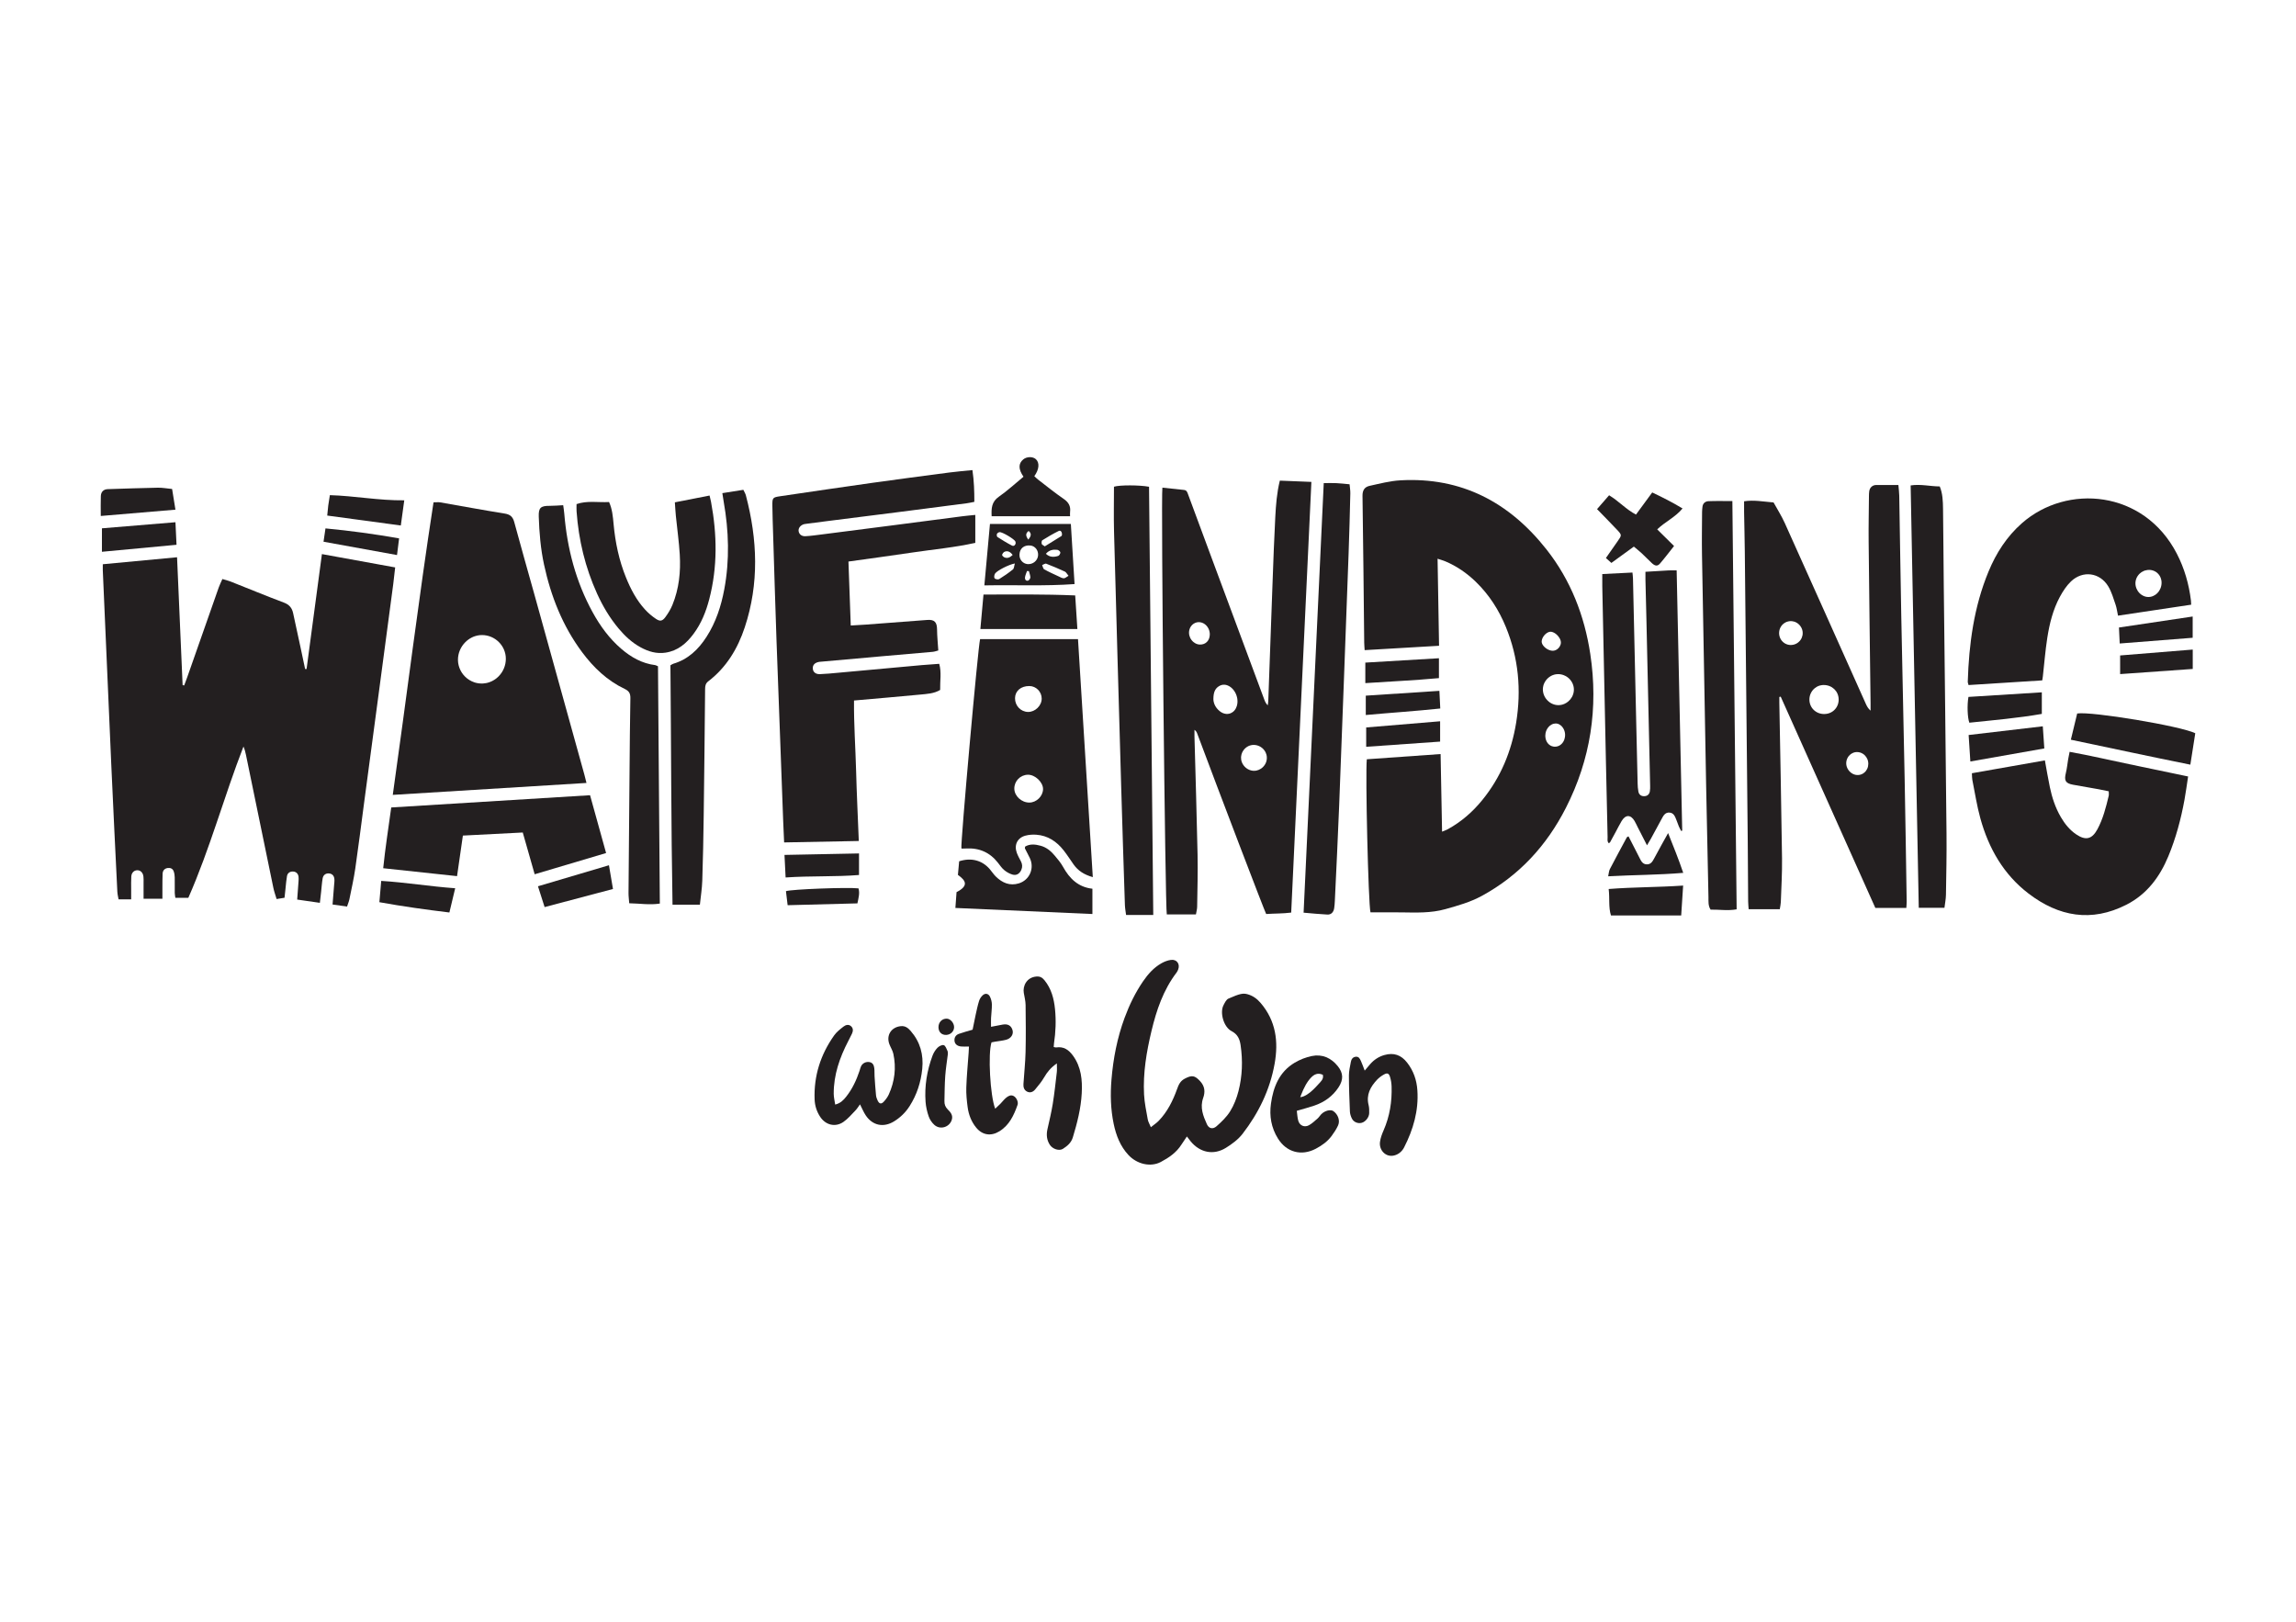
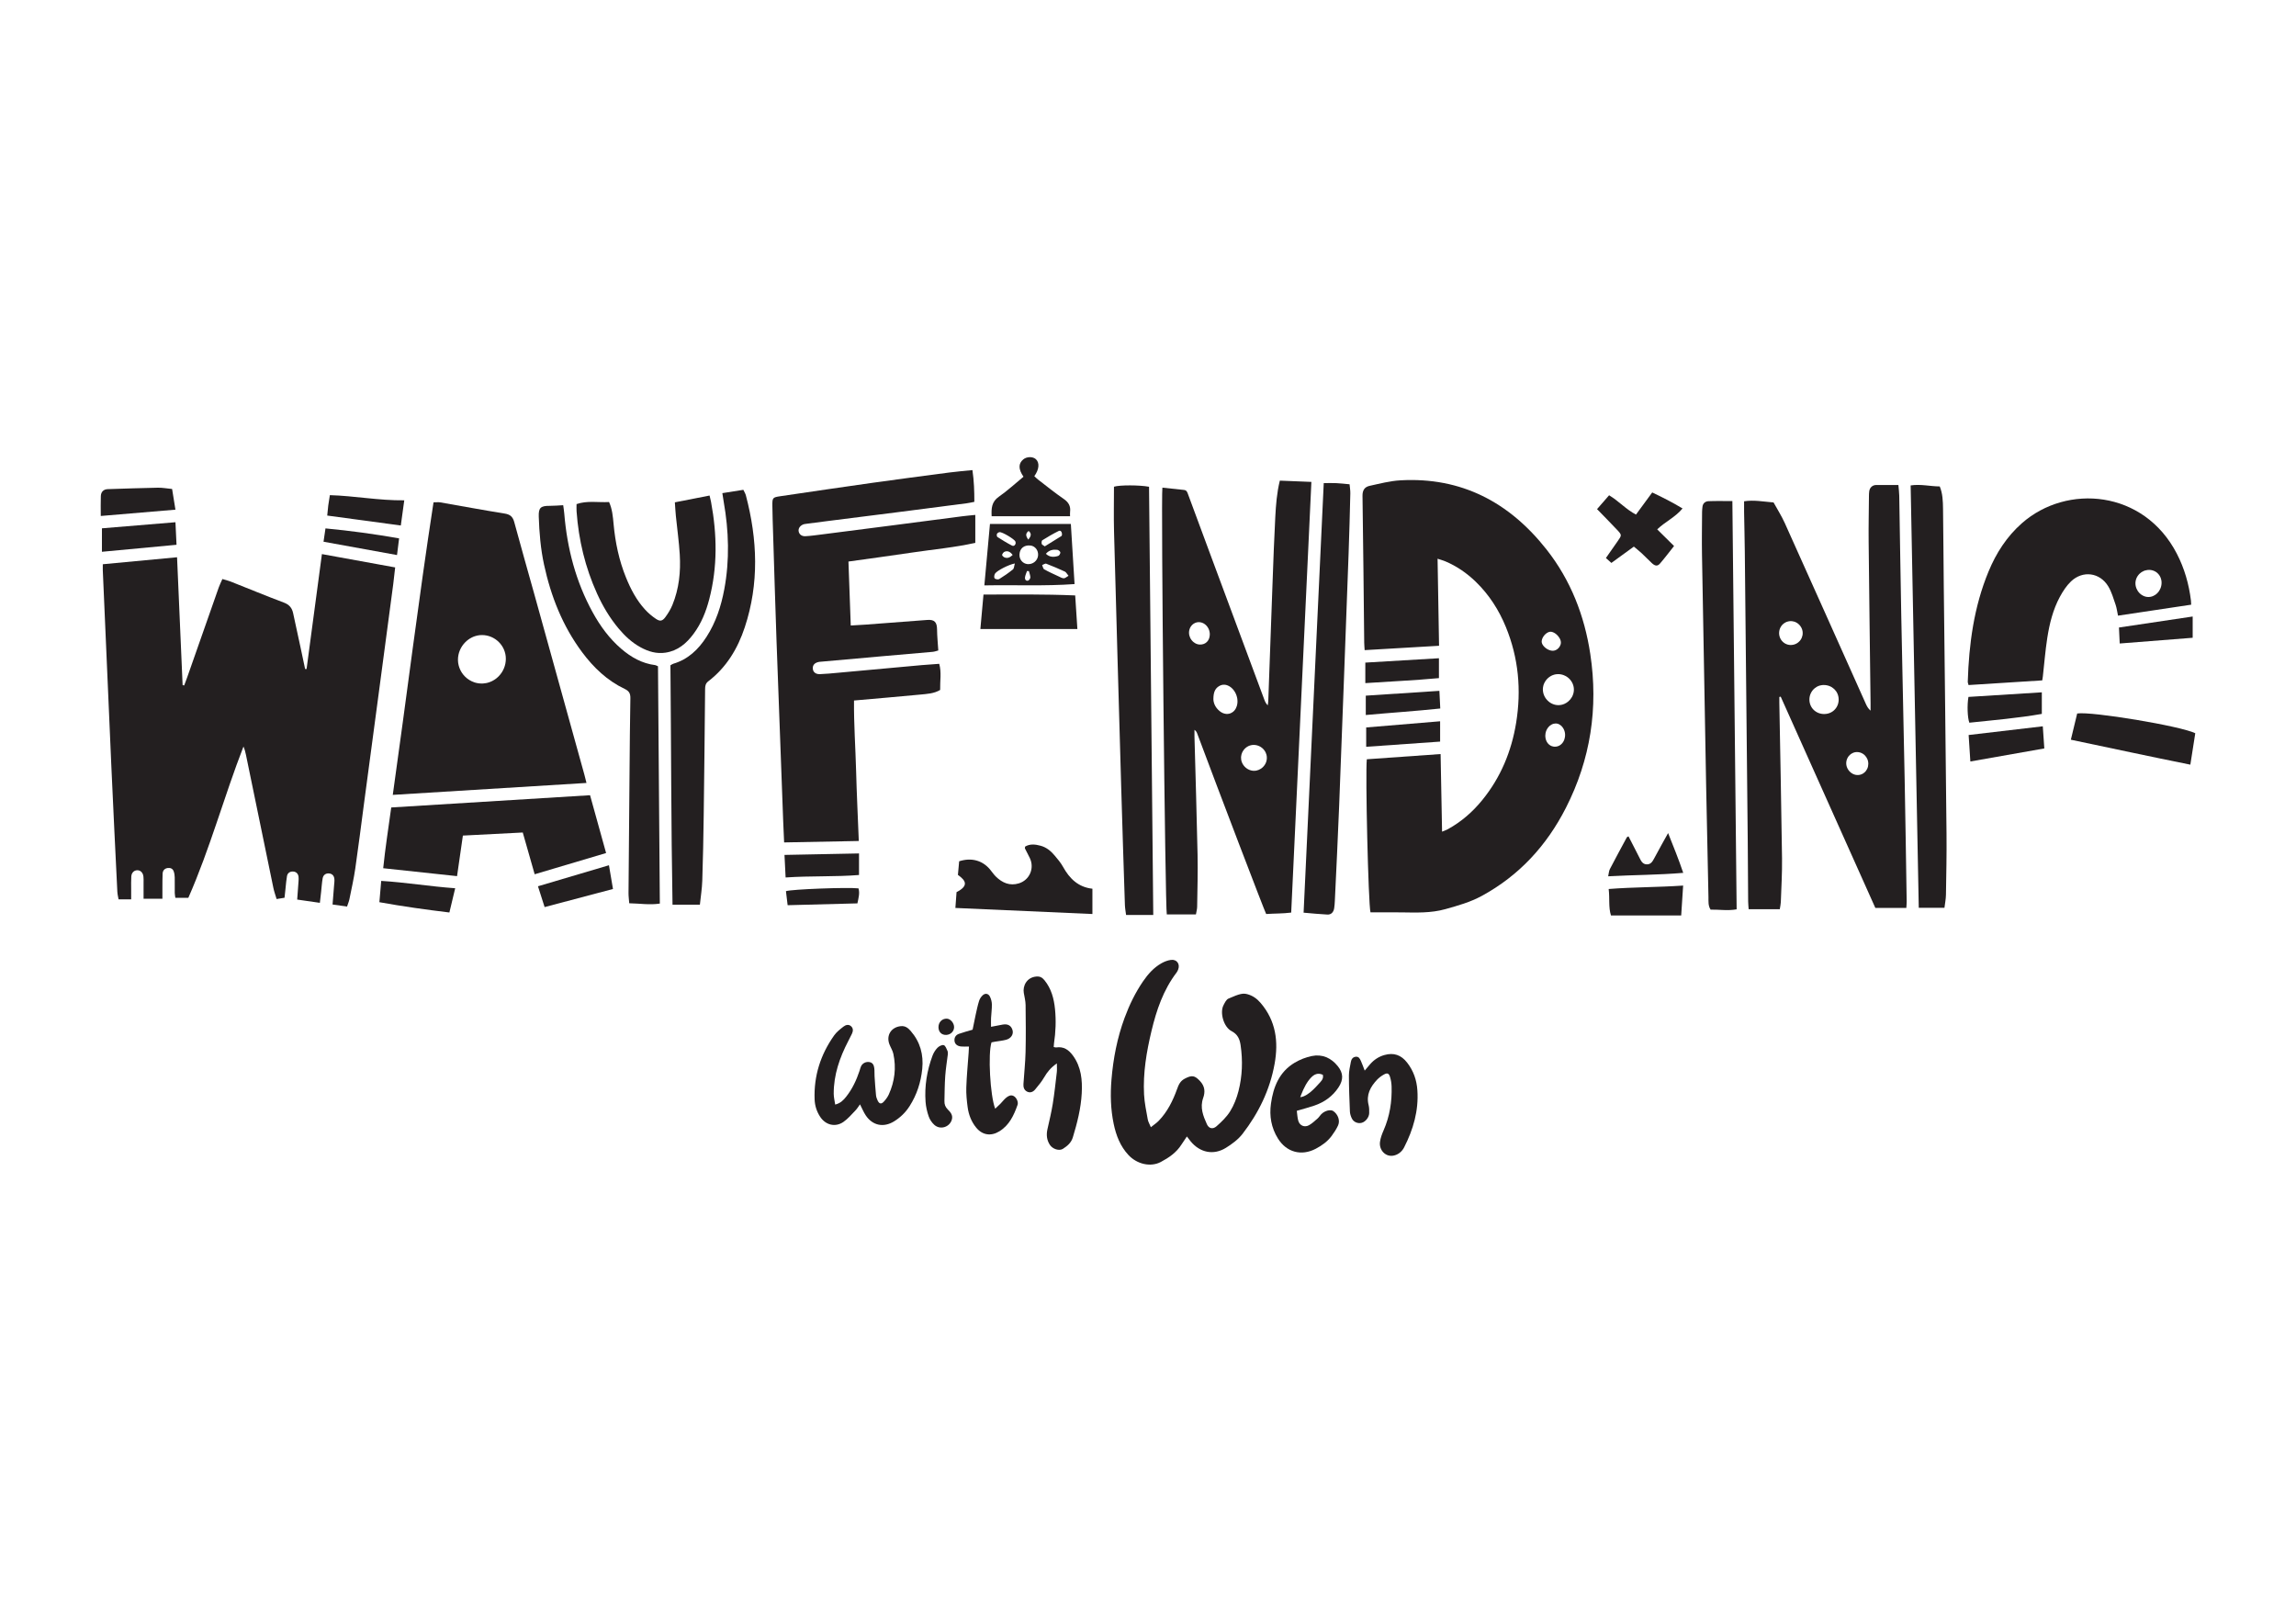
<svg xmlns="http://www.w3.org/2000/svg" xmlns:ns1="http://www.serif.com/" width="100%" height="100%" viewBox="0 0 9934 7016" version="1.1" xml:space="preserve" style="fill-rule:evenodd;clip-rule:evenodd;stroke-linejoin:round;stroke-miterlimit:2;">
  <g transform="matrix(4.167,0,0,4.167,0,0)">
    <g id="Layer-1" ns1:id="Layer 1">
      <g transform="matrix(1,0,0,1,410.31,927.413)">
        <path d="M0,-338.297C-25.468,-342.93 -50.396,-347.465 -76.059,-352.133C-81.46,-311.674 -86.725,-272.245 -91.989,-232.817L-93.511,-232.846C-95.016,-239.952 -96.5,-247.062 -98.028,-254.162C-100.661,-266.398 -103.331,-278.626 -105.967,-290.861C-107.144,-296.327 -110.032,-299.71 -115.625,-301.808C-134.181,-308.77 -152.497,-316.372 -170.933,-323.657C-173.507,-324.674 -176.241,-325.287 -179.405,-326.239C-180.806,-323.027 -182.19,-320.328 -183.189,-317.493C-194.179,-286.291 -205.105,-255.067 -216.061,-223.854C-217.012,-221.145 -218.052,-218.468 -219.05,-215.776C-219.6,-215.883 -220.15,-215.99 -220.7,-216.098C-222.613,-260.1 -224.526,-304.103 -226.47,-348.845C-252.631,-346.384 -277.91,-344.006 -303.583,-341.59C-303.583,-338.934 -303.653,-337.077 -303.573,-335.226C-300.639,-267.676 -297.754,-200.123 -294.724,-132.576C-292.764,-88.886 -290.607,-45.204 -288.47,-1.522C-288.337,1.199 -287.604,3.89 -287.189,6.358L-274.12,6.358C-274.12,2.58 -274.13,-0.689 -274.118,-3.959C-274.101,-8.45 -274.281,-12.956 -273.979,-17.429C-273.71,-21.408 -271.047,-23.87 -267.733,-23.882C-264.445,-23.895 -261.909,-21.458 -261.394,-17.461C-261.123,-15.364 -261.248,-13.213 -261.242,-11.086C-261.226,-5.488 -261.236,0.11 -261.236,5.718L-241.682,5.718C-241.682,1.526 -241.703,-1.974 -241.677,-5.474C-241.642,-10.438 -241.708,-15.409 -241.468,-20.364C-241.316,-23.521 -239.502,-25.701 -236.269,-26.188C-233.422,-26.617 -230.978,-25.595 -229.962,-22.783C-229.258,-20.836 -228.944,-18.663 -228.894,-16.58C-228.765,-11.145 -228.934,-5.704 -228.859,-0.267C-228.834,1.505 -228.422,3.273 -228.225,4.758L-214.768,4.758C-192.176,-46.469 -177.714,-100.354 -157.509,-152.32C-156.237,-149.41 -155.516,-146.548 -154.921,-143.659C-145.435,-97.599 -135.987,-51.531 -126.448,-5.482C-125.653,-1.647 -124.266,2.065 -123.1,6.017C-119.987,5.507 -117.728,5.138 -114.872,4.67C-114.489,1.042 -114.137,-2.427 -113.754,-5.893C-113.312,-9.883 -113.053,-13.908 -112.321,-17.845C-111.725,-21.045 -109.195,-22.687 -106.102,-22.564C-102.972,-22.44 -100.813,-20.509 -100.34,-17.278C-100.105,-15.672 -100.242,-13.994 -100.354,-12.359C-100.766,-6.274 -101.238,-0.192 -101.736,6.558C-93.8,7.7 -86.261,8.785 -78.185,9.948C-77.684,5.555 -77.276,2.082 -76.893,-1.395C-76.376,-6.093 -76.109,-10.833 -75.299,-15.478C-74.675,-19.058 -71.974,-20.85 -68.712,-20.579C-65.352,-20.299 -63.542,-18.175 -63.156,-15.111C-62.865,-12.812 -63.262,-10.417 -63.439,-8.072C-63.93,-1.586 -64.467,4.896 -65.009,11.682C-59.621,12.454 -55.032,13.111 -49.973,13.836C-49.032,10.956 -47.996,8.584 -47.494,6.105C-45.344,-4.527 -42.948,-15.132 -41.387,-25.855C-38.123,-48.293 -35.337,-70.801 -32.339,-93.278C-27.343,-130.738 -22.326,-168.196 -17.331,-205.656C-12.212,-244.055 -7.097,-282.454 -2.013,-320.857C-1.276,-326.424 -0.72,-332.015 0,-338.297" style="fill:rgb(35,31,32);fill-rule:nonzero;" />
      </g>
      <g transform="matrix(1,0,0,1,1634.16,726.604)">
        <path d="M0,-9.94C0,-9.73 -0.02,-9.52 -0.04,-9.31C-0.05,-9.13 -0.07,-8.95 -0.09,-8.78C-0.14,-8.38 -0.2,-7.99 -0.28,-7.59C-0.3,-7.5 -0.31,-7.41 -0.34,-7.31C-0.44,-6.83 -0.57,-6.36 -0.72,-5.89C-0.88,-5.39 -1.06,-4.9 -1.27,-4.42C-1.34,-4.24 -1.42,-4.06 -1.51,-3.89C-1.59,-3.71 -1.68,-3.53 -1.77,-3.36C-1.86,-3.19 -1.95,-3.02 -2.05,-2.85C-3.04,-1.09 -4.35,0.47 -5.9,1.76C-7.09,2.75 -8.43,3.58 -9.86,4.21C-10.343,4.419 -10.837,4.605 -11.34,4.766C-11.347,4.768 -11.354,4.77 -11.362,4.773C-11.858,4.931 -12.364,5.065 -12.877,5.174C-12.89,5.178 -12.902,5.178 -12.915,5.181C-13.4,5.282 -13.893,5.357 -14.391,5.41C-14.445,5.419 -14.504,5.422 -14.56,5.428C-15.075,5.478 -15.595,5.505 -16.12,5.5C-16.36,5.5 -16.6,5.49 -16.83,5.48C-17.31,5.46 -17.78,5.41 -18.24,5.34C-18.47,5.31 -18.7,5.27 -18.92,5.22C-19.18,5.18 -19.43,5.12 -19.67,5.06C-19.88,5.01 -20.07,4.96 -20.27,4.9C-20.72,4.77 -21.15,4.63 -21.58,4.46C-21.96,4.32 -22.34,4.15 -22.71,3.97C-22.89,3.89 -23.08,3.8 -23.26,3.7C-23.62,3.51 -23.97,3.31 -24.32,3.09C-24.41,3.03 -24.51,2.97 -24.6,2.91C-24.75,2.81 -24.9,2.71 -25.05,2.6C-25.26,2.46 -25.46,2.31 -25.66,2.16C-26.9,1.2 -28.01,0.07 -28.94,-1.19C-29.12,-1.43 -29.29,-1.68 -29.46,-1.94C-29.66,-2.23 -29.84,-2.54 -30.02,-2.85C-30.14,-3.05 -30.25,-3.25 -30.35,-3.46C-30.51,-3.76 -30.65,-4.06 -30.79,-4.37C-30.85,-4.49 -30.9,-4.62 -30.95,-4.75C-31.04,-4.97 -31.13,-5.19 -31.21,-5.42C-31.29,-5.64 -31.37,-5.87 -31.44,-6.1C-31.52,-6.35 -31.6,-6.61 -31.66,-6.87C-31.71,-7.05 -31.75,-7.24 -31.79,-7.42C-31.82,-7.52 -31.84,-7.62 -31.86,-7.73C-31.96,-8.22 -32.04,-8.71 -32.09,-9.21C-32.1,-9.29 -32.1,-9.37 -32.11,-9.45C-32.12,-9.57 -32.13,-9.69 -32.14,-9.81C-32.15,-9.93 -32.16,-10.05 -32.16,-10.17C-32.17,-10.41 -32.18,-10.66 -32.18,-10.9C-32.18,-11.3 -32.16,-11.69 -32.13,-12.09C-32.12,-12.28 -32.1,-12.48 -32.07,-12.67C-32,-13.29 -31.89,-13.91 -31.73,-14.51C-31.7,-14.65 -31.66,-14.79 -31.62,-14.93C-31.57,-15.12 -31.51,-15.32 -31.45,-15.51C-31.38,-15.72 -31.31,-15.94 -31.23,-16.15C-31.18,-16.28 -31.13,-16.4 -31.08,-16.52C-31.01,-16.71 -30.93,-16.9 -30.84,-17.08C-30.38,-18.13 -29.8,-19.12 -29.12,-20.04C-28.96,-20.26 -28.79,-20.48 -28.62,-20.69C-28.43,-20.94 -28.22,-21.18 -28,-21.41C-27.88,-21.56 -27.75,-21.69 -27.61,-21.83C-27.58,-21.86 -27.55,-21.89 -27.52,-21.92C-27.33,-22.12 -27.13,-22.31 -26.92,-22.5C-26.55,-22.85 -26.15,-23.17 -25.75,-23.48C-24.94,-24.1 -24.07,-24.64 -23.15,-25.09C-22.93,-25.2 -22.69,-25.31 -22.46,-25.41C-22.23,-25.52 -21.99,-25.62 -21.75,-25.7C-21.27,-25.89 -20.79,-26.05 -20.29,-26.18C-19.79,-26.32 -19.29,-26.43 -18.78,-26.51C-18.01,-26.63 -17.23,-26.7 -16.44,-26.7C-16.21,-26.7 -15.98,-26.7 -15.74,-26.68C-15.57,-26.68 -15.4,-26.67 -15.23,-26.65C-14.94,-26.64 -14.65,-26.61 -14.36,-26.57C-14.12,-26.54 -13.88,-26.51 -13.65,-26.46C-13.26,-26.4 -12.88,-26.32 -12.51,-26.23C-12.38,-26.2 -12.25,-26.17 -12.13,-26.13C-11.88,-26.07 -11.64,-26 -11.4,-25.92C-11.14,-25.84 -10.88,-25.75 -10.63,-25.65C-9.95,-25.4 -9.29,-25.11 -8.65,-24.77C-8.19,-24.53 -7.74,-24.26 -7.3,-23.97C-6.87,-23.68 -6.45,-23.38 -6.04,-23.05C-5.59,-22.69 -5.16,-22.3 -4.74,-21.89C-4.6,-21.75 -4.46,-21.61 -4.33,-21.46C-4.23,-21.36 -4.14,-21.26 -4.05,-21.15C-3.92,-21.02 -3.8,-20.88 -3.69,-20.74C-2.92,-19.82 -2.25,-18.82 -1.71,-17.75C-1.57,-17.49 -1.45,-17.22 -1.33,-16.95C-1.31,-16.92 -1.3,-16.89 -1.29,-16.86C-1.19,-16.65 -1.11,-16.44 -1.03,-16.23C-0.86,-15.8 -0.72,-15.37 -0.59,-14.92C-0.53,-14.72 -0.48,-14.53 -0.43,-14.32C-0.39,-14.18 -0.36,-14.03 -0.33,-13.88C-0.29,-13.73 -0.26,-13.58 -0.24,-13.42C-0.2,-13.24 -0.17,-13.06 -0.15,-12.88C-0.12,-12.67 -0.09,-12.46 -0.07,-12.24C-0.04,-12 -0.02,-11.75 -0.01,-11.51C0.01,-11.26 0.02,-11.01 0.02,-10.76C0.02,-10.49 0.02,-10.21 0,-9.94M-12.687,5.132C-12.296,5.043 -11.909,4.941 -11.528,4.823C-11.669,4.868 -11.809,4.917 -11.95,4.95C-12.01,4.97 -12.07,4.98 -12.13,5C-12.16,5.01 -12.2,5.02 -12.23,5.03C-12.35,5.06 -12.46,5.09 -12.58,5.11C-12.61,5.12 -12.64,5.13 -12.68,5.13C-12.682,5.131 -12.685,5.131 -12.687,5.132M-14.24,5.396C-14.024,5.371 -13.812,5.331 -13.598,5.296C-13.789,5.327 -13.978,5.37 -14.17,5.39C-14.192,5.393 -14.216,5.394 -14.24,5.396M-14.814,5.45C-14.783,5.447 -14.751,5.448 -14.72,5.446C-14.734,5.447 -14.746,5.449 -14.76,5.45L-14.814,5.45ZM-14.858,5.452C-14.853,5.452 -14.847,5.452 -14.841,5.451L-14.85,5.46L-14.858,5.452ZM-15.793,5.495C-15.496,5.491 -15.201,5.476 -14.907,5.454C-14.927,5.456 -14.947,5.46 -14.97,5.46C-15.07,5.47 -15.17,5.48 -15.26,5.48L-15.3,5.48C-15.32,5.48 -15.34,5.49 -15.35,5.49L-15.47,5.49C-15.574,5.495 -15.685,5.494 -15.793,5.495M-9.12,36.84C-9.12,36.97 -9.12,37.09 -9.13,37.22C-9.14,37.47 -9.16,37.71 -9.19,37.96C-9.21,38.2 -9.24,38.44 -9.28,38.68C-9.39,39.44 -9.57,40.18 -9.8,40.89C-9.86,41.07 -9.92,41.25 -9.99,41.43C-10.07,41.65 -10.16,41.86 -10.25,42.07C-10.34,42.28 -10.44,42.49 -10.54,42.69C-10.64,42.89 -10.74,43.08 -10.85,43.27C-10.97,43.48 -11.09,43.68 -11.22,43.88C-11.33,44.05 -11.45,44.22 -11.57,44.38C-11.69,44.55 -11.82,44.72 -11.96,44.89C-12.1,45.06 -12.24,45.22 -12.39,45.38C-12.46,45.46 -12.54,45.54 -12.61,45.61C-12.81,45.82 -13.01,46.01 -13.22,46.18C-13.37,46.32 -13.52,46.45 -13.67,46.56C-13.83,46.69 -13.98,46.8 -14.14,46.91C-14.31,47.03 -14.48,47.14 -14.66,47.24C-14.79,47.33 -14.92,47.4 -15.06,47.47C-15.2,47.55 -15.33,47.62 -15.47,47.68C-15.6,47.75 -15.73,47.81 -15.87,47.86C-16.07,47.95 -16.27,48.03 -16.48,48.1C-16.81,48.22 -17.15,48.32 -17.5,48.4C-17.84,48.48 -18.2,48.54 -18.56,48.58C-18.92,48.62 -19.28,48.64 -19.65,48.64L-19.9,48.64C-20.07,48.63 -20.25,48.63 -20.42,48.61C-20.55,48.6 -20.67,48.59 -20.8,48.57C-20.96,48.56 -21.13,48.53 -21.29,48.5C-21.77,48.42 -22.24,48.31 -22.69,48.15C-22.79,48.12 -22.9,48.08 -23,48.04C-23.16,47.98 -23.33,47.92 -23.48,47.84C-23.64,47.78 -23.79,47.7 -23.94,47.62C-24.11,47.54 -24.27,47.45 -24.43,47.36C-24.59,47.27 -24.74,47.17 -24.89,47.06C-25.16,46.88 -25.43,46.69 -25.68,46.47C-25.86,46.33 -26.03,46.17 -26.19,46.02C-26.42,45.79 -26.64,45.56 -26.86,45.31C-26.87,45.29 -26.89,45.26 -26.91,45.24C-27.1,45.02 -27.28,44.78 -27.45,44.54C-27.47,44.52 -27.48,44.5 -27.5,44.48C-27.69,44.21 -27.87,43.92 -28.03,43.62C-28.12,43.47 -28.2,43.32 -28.28,43.16C-28.43,42.85 -28.58,42.53 -28.71,42.2C-28.8,41.97 -28.89,41.74 -28.96,41.5C-29.03,41.31 -29.08,41.13 -29.13,40.94C-29.2,40.71 -29.26,40.48 -29.3,40.25C-29.36,40.02 -29.4,39.78 -29.44,39.54C-29.48,39.35 -29.5,39.17 -29.52,38.97C-29.55,38.78 -29.57,38.59 -29.58,38.39C-29.61,38.2 -29.62,38 -29.62,37.8C-29.62,37.68 -29.63,37.56 -29.63,37.44C-29.64,37.32 -29.64,37.19 -29.64,37.07C-29.63,36.23 -29.55,35.4 -29.39,34.6C-29.2,33.59 -28.9,32.62 -28.51,31.71C-28.36,31.35 -28.18,30.99 -28,30.65C-27.35,29.45 -26.53,28.37 -25.6,27.46C-25.33,27.2 -25.05,26.95 -24.76,26.73C-24.19,26.28 -23.58,25.88 -22.94,25.56C-22.78,25.47 -22.62,25.4 -22.45,25.33C-22.29,25.25 -22.13,25.18 -21.96,25.13C-21.62,25 -21.28,24.9 -20.94,24.81C-20.24,24.63 -19.52,24.54 -18.79,24.54C-18.47,24.54 -18.15,24.56 -17.83,24.61C-17.52,24.66 -17.2,24.72 -16.9,24.8C-16.59,24.88 -16.29,24.98 -15.99,25.1C-15.89,25.15 -15.78,25.19 -15.68,25.24C-15.58,25.28 -15.47,25.33 -15.37,25.39C-15.26,25.44 -15.14,25.5 -15.03,25.57C-14.48,25.86 -13.96,26.22 -13.47,26.64C-13.21,26.86 -12.96,27.09 -12.72,27.33C-12.48,27.58 -12.25,27.84 -12.03,28.11C-11.72,28.49 -11.43,28.89 -11.17,29.31C-11.09,29.43 -11.02,29.55 -10.95,29.67C-10.77,29.97 -10.6,30.29 -10.45,30.61C-10.32,30.85 -10.21,31.11 -10.11,31.36C-10.01,31.6 -9.92,31.84 -9.84,32.09C-9.74,32.38 -9.65,32.67 -9.57,32.96C-9.51,33.2 -9.45,33.44 -9.4,33.68C-9.33,34 -9.27,34.32 -9.23,34.64C-9.18,35.02 -9.14,35.41 -9.12,35.8C-9.12,36 -9.11,36.19 -9.11,36.39C-9.11,36.54 -9.11,36.69 -9.12,36.84M-32.75,-57.89C-32.8,-57.98 -32.84,-58.07 -32.87,-58.16C-32.92,-58.26 -32.96,-58.35 -32.99,-58.44C-33.06,-58.62 -33.12,-58.8 -33.17,-58.98C-33.22,-59.15 -33.27,-59.32 -33.3,-59.48C-33.32,-59.6 -33.35,-59.73 -33.36,-59.86C-33.38,-59.95 -33.39,-60.03 -33.39,-60.11C-33.4,-60.24 -33.41,-60.37 -33.41,-60.5L-33.41,-60.63C-33.4,-60.92 -33.37,-61.21 -33.33,-61.51C-33.29,-61.8 -33.23,-62.1 -33.15,-62.39C-33.03,-62.84 -32.88,-63.28 -32.7,-63.72C-32.58,-64.01 -32.44,-64.3 -32.29,-64.58C-32.15,-64.85 -32,-65.11 -31.84,-65.37C-31.67,-65.65 -31.48,-65.93 -31.29,-66.21C-31.28,-66.22 -31.27,-66.23 -31.27,-66.24C-31.07,-66.5 -30.87,-66.76 -30.66,-67.01C-30.5,-67.2 -30.34,-67.38 -30.17,-67.56C-30.04,-67.7 -29.91,-67.83 -29.78,-67.95C-29.65,-68.08 -29.52,-68.2 -29.39,-68.32C-29.36,-68.35 -29.33,-68.37 -29.3,-68.4C-29.17,-68.52 -29.03,-68.63 -28.89,-68.74C-28.69,-68.9 -28.5,-69.05 -28.3,-69.18C-28.07,-69.35 -27.84,-69.5 -27.61,-69.63C-27.41,-69.75 -27.21,-69.86 -27.01,-69.96C-26.8,-70.07 -26.58,-70.17 -26.37,-70.25C-26.26,-70.29 -26.14,-70.33 -26.03,-70.37C-25.86,-70.43 -25.69,-70.48 -25.52,-70.52C-25.35,-70.56 -25.18,-70.6 -25.02,-70.63C-24.76,-70.68 -24.49,-70.71 -24.23,-70.71C-24.05,-70.71 -23.87,-70.71 -23.69,-70.68C-23.56,-70.68 -23.43,-70.66 -23.29,-70.64C-22.23,-70.48 -21.12,-70.03 -20.05,-69.38C-19.9,-69.3 -19.75,-69.2 -19.6,-69.1C-19.38,-68.95 -19.16,-68.79 -18.94,-68.63C-18.68,-68.44 -18.43,-68.23 -18.18,-68.02C-17.98,-67.85 -17.78,-67.66 -17.58,-67.48C-17.34,-67.24 -17.1,-67 -16.87,-66.75C-16.73,-66.6 -16.59,-66.45 -16.46,-66.29C-16.11,-65.88 -15.78,-65.46 -15.49,-65.03C-15.37,-64.87 -15.26,-64.7 -15.16,-64.53C-15.1,-64.45 -15.05,-64.38 -15.01,-64.3C-14.95,-64.22 -14.91,-64.13 -14.86,-64.05C-14.77,-63.9 -14.69,-63.76 -14.62,-63.61C-14.53,-63.45 -14.45,-63.29 -14.38,-63.13C-14.33,-63.05 -14.29,-62.96 -14.26,-62.87C-14.19,-62.72 -14.12,-62.57 -14.07,-62.41C-14.05,-62.37 -14.03,-62.33 -14.02,-62.28C-13.96,-62.14 -13.91,-62 -13.87,-61.86C-13.77,-61.58 -13.7,-61.3 -13.64,-61.02C-13.62,-60.94 -13.6,-60.86 -13.59,-60.78C-13.51,-60.34 -13.46,-59.91 -13.47,-59.49C-13.47,-59.21 -13.49,-58.94 -13.53,-58.66C-13.54,-58.53 -13.56,-58.39 -13.59,-58.26C-13.6,-58.21 -13.61,-58.16 -13.62,-58.11C-13.64,-57.99 -13.67,-57.87 -13.7,-57.75C-13.75,-57.52 -13.82,-57.29 -13.9,-57.06C-14.13,-56.41 -14.43,-55.78 -14.8,-55.2C-15.09,-54.72 -15.43,-54.28 -15.81,-53.87C-15.9,-53.76 -16,-53.66 -16.1,-53.57C-16.48,-53.17 -16.9,-52.82 -17.35,-52.5C-17.57,-52.35 -17.81,-52.2 -18.04,-52.06C-18.28,-51.92 -18.52,-51.8 -18.77,-51.69C-18.89,-51.63 -19.02,-51.58 -19.14,-51.53C-19.27,-51.47 -19.39,-51.43 -19.52,-51.39C-19.63,-51.35 -19.75,-51.31 -19.86,-51.28C-19.92,-51.26 -19.99,-51.24 -20.05,-51.23C-20.31,-51.15 -20.57,-51.1 -20.84,-51.06C-20.93,-51.05 -21.01,-51.03 -21.09,-51.03C-21.16,-51.02 -21.24,-51.01 -21.31,-51.01C-21.43,-51 -21.54,-50.99 -21.66,-50.99C-21.79,-50.98 -21.93,-50.98 -22.07,-50.98C-22.32,-50.99 -22.56,-51 -22.81,-51.03C-22.97,-51.05 -23.13,-51.07 -23.3,-51.1C-23.32,-51.09 -23.33,-51.1 -23.35,-51.1C-23.51,-51.13 -23.67,-51.16 -23.84,-51.2C-24.09,-51.24 -24.34,-51.31 -24.59,-51.38C-24.84,-51.45 -25.09,-51.53 -25.34,-51.62C-25.59,-51.71 -25.84,-51.81 -26.08,-51.91C-26.33,-52.02 -26.57,-52.13 -26.81,-52.25C-27.08,-52.38 -27.35,-52.53 -27.61,-52.68C-27.88,-52.84 -28.14,-53 -28.39,-53.17C-28.56,-53.28 -28.72,-53.39 -28.89,-53.51C-29.12,-53.68 -29.34,-53.85 -29.56,-54.03C-30.03,-54.41 -30.47,-54.82 -30.88,-55.25C-31,-55.37 -31.11,-55.5 -31.22,-55.63C-31.45,-55.88 -31.66,-56.14 -31.85,-56.41C-31.95,-56.55 -32.05,-56.68 -32.13,-56.81C-32.25,-56.99 -32.36,-57.17 -32.46,-57.35C-32.56,-57.53 -32.66,-57.71 -32.75,-57.89M-28.42,-156.16C-66.99,-205.09 -116.7,-231.48 -180.15,-227.9C-190.88,-227.29 -201.53,-224.48 -212.11,-222.17C-217.14,-221.07 -219.54,-217.7 -219.45,-211.83C-218.68,-161.02 -218.24,-110.21 -217.68,-59.39C-217.65,-57.09 -217.42,-54.78 -217.23,-51.6C-191.27,-53.12 -165.94,-54.61 -139.97,-56.13C-140.48,-86.54 -140.99,-115.99 -141.51,-146.51C-138.19,-145.4 -135.74,-144.76 -133.44,-143.79C-121.53,-138.76 -111.09,-131.54 -101.83,-122.57C-88.03,-109.2 -77.88,-93.37 -70.62,-75.68C-57.44,-43.56 -54.39,-10.27 -59.93,23.83C-64.76,53.53 -75.98,80.57 -95.09,104.06C-105.04,116.28 -116.73,126.51 -130.57,134.15C-132.32,135.12 -134.25,135.76 -136.84,136.87C-137.36,109.56 -137.86,83.24 -138.37,56.29C-164.56,58.14 -189.86,59.92 -214.97,61.7C-216.61,75.92 -213.41,212.43 -211.16,220.65C-200.3,220.65 -189.72,220.54 -179.14,220.67C-163.81,220.87 -148.55,221.54 -133.46,217.32C-120.47,213.68 -107.58,210.08 -95.63,203.58C-56.75,182.44 -28.24,151.3 -8.31,112.23C17.4,61.82 25.51,8.33 17.07,-47.51C11.04,-87.45 -3.28,-124.27 -28.42,-156.16" style="fill:rgb(35,31,32);fill-rule:nonzero;" />
      </g>
      <g transform="matrix(1,0,0,1,1939.45,651.184)">
        <path d="M0,145.09C-0.02,145.17 -0.04,145.25 -0.07,145.33C-0.11,145.49 -0.16,145.65 -0.22,145.8C-0.27,145.98 -0.33,146.16 -0.41,146.32C-0.54,146.67 -0.69,147 -0.85,147.32C-0.85,147.33 -0.86,147.33 -0.86,147.33C-1.19,147.98 -1.58,148.6 -2.01,149.17C-2.17,149.38 -2.34,149.59 -2.52,149.79C-2.7,150 -2.88,150.19 -3.07,150.37C-3.18,150.48 -3.3,150.6 -3.42,150.7C-3.79,151.04 -4.18,151.35 -4.6,151.62C-4.7,151.69 -4.8,151.76 -4.91,151.82C-5.01,151.9 -5.12,151.96 -5.22,152.02C-5.36,152.1 -5.51,152.19 -5.66,152.26C-5.98,152.43 -6.3,152.58 -6.64,152.71C-6.81,152.79 -6.97,152.85 -7.14,152.9C-7.48,153.02 -7.83,153.12 -8.19,153.2C-8.37,153.24 -8.55,153.28 -8.73,153.31C-8.803,153.324 -8.879,153.33 -8.953,153.341C-8.697,153.299 -8.439,153.26 -8.19,153.2C-8.494,153.269 -8.807,153.32 -9.121,153.365C-9.203,153.376 -9.283,153.392 -9.367,153.4C-9.707,153.441 -10.051,153.471 -10.4,153.48C-10.92,153.49 -11.44,153.46 -11.95,153.4C-12.18,153.38 -12.42,153.35 -12.65,153.29C-12.83,153.26 -13.01,153.22 -13.19,153.17C-13.45,153.11 -13.7,153.04 -13.94,152.96C-14,152.95 -14.06,152.93 -14.12,152.9C-14.29,152.85 -14.45,152.79 -14.61,152.72C-14.63,152.71 -14.65,152.7 -14.67,152.7C-14.99,152.57 -15.29,152.43 -15.59,152.28C-15.86,152.14 -16.13,152 -16.39,151.83C-16.57,151.73 -16.74,151.62 -16.91,151.5C-17.15,151.34 -17.38,151.17 -17.61,150.99C-17.77,150.87 -17.92,150.74 -18.07,150.61C-18.36,150.36 -18.65,150.09 -18.91,149.82C-19.17,149.55 -19.42,149.28 -19.64,148.99C-19.76,148.85 -19.87,148.71 -19.98,148.56C-20.09,148.42 -20.2,148.27 -20.3,148.11C-20.37,148.02 -20.43,147.93 -20.48,147.84C-20.5,147.82 -20.52,147.79 -20.53,147.76C-20.64,147.61 -20.73,147.45 -20.82,147.28C-20.86,147.23 -20.89,147.18 -20.91,147.12C-20.99,147 -21.05,146.88 -21.11,146.76C-21.18,146.64 -21.24,146.52 -21.29,146.4C-21.42,146.14 -21.53,145.88 -21.63,145.61C-21.74,145.34 -21.84,145.08 -21.92,144.81C-21.99,144.63 -22.04,144.44 -22.09,144.25C-22.16,143.98 -22.22,143.71 -22.27,143.43C-22.31,143.24 -22.34,143.04 -22.37,142.84C-22.4,142.6 -22.43,142.35 -22.44,142.11C-22.47,141.82 -22.48,141.53 -22.48,141.24C-22.48,141.01 -22.47,140.78 -22.46,140.55C-22.45,140.38 -22.44,140.21 -22.41,140.04C-22.4,139.91 -22.39,139.78 -22.37,139.65C-22.35,139.5 -22.33,139.35 -22.3,139.2C-22.29,139.09 -22.27,138.98 -22.24,138.87C-22.22,138.76 -22.2,138.66 -22.17,138.55C-22.15,138.44 -22.12,138.33 -22.09,138.22C-21.86,137.32 -21.52,136.46 -21.08,135.65C-20.98,135.45 -20.86,135.24 -20.74,135.05C-20.64,134.89 -20.54,134.73 -20.43,134.57C-20.33,134.41 -20.22,134.26 -20.1,134.11C-19.97,133.93 -19.83,133.76 -19.68,133.59C-19.2,133.02 -18.67,132.5 -18.09,132.04C-17.81,131.82 -17.52,131.61 -17.22,131.41C-16.62,131.01 -15.98,130.68 -15.31,130.41C-15.18,130.36 -15.05,130.31 -14.92,130.27C-14.79,130.22 -14.66,130.18 -14.53,130.14C-14.52,130.13 -14.51,130.13 -14.49,130.13C-14.36,130.08 -14.23,130.04 -14.09,130.01C-13.96,129.97 -13.82,129.94 -13.68,129.91C-13.4,129.84 -13.12,129.79 -12.83,129.75C-12.76,129.74 -12.68,129.73 -12.61,129.72C-12.44,129.7 -12.28,129.68 -12.11,129.67C-11.93,129.65 -11.74,129.64 -11.55,129.64L-11.26,129.64C-11.07,129.64 -10.88,129.65 -10.69,129.66C-10.51,129.66 -10.33,129.68 -10.16,129.7C-10.1,129.7 -10.04,129.71 -9.98,129.72C-9.45,129.78 -8.94,129.87 -8.44,130.01C-8.35,130.03 -8.27,130.05 -8.19,130.08C-7.97,130.14 -7.75,130.21 -7.54,130.29C-7.39,130.34 -7.23,130.39 -7.09,130.46C-6.6,130.65 -6.14,130.87 -5.69,131.13C-5.47,131.26 -5.25,131.39 -5.04,131.53C-4.94,131.59 -4.85,131.65 -4.76,131.72C-4.6,131.83 -4.45,131.94 -4.3,132.06C-4.19,132.14 -4.08,132.23 -3.98,132.31C-3.79,132.47 -3.6,132.64 -3.43,132.81C-3.29,132.93 -3.15,133.07 -3.02,133.21C-1.98,134.28 -1.14,135.55 -0.55,136.95C-0.49,137.08 -0.44,137.22 -0.39,137.35C-0.28,137.63 -0.18,137.91 -0.1,138.2C-0.03,138.39 0.02,138.58 0.06,138.78C0.08,138.82 0.09,138.86 0.09,138.91C0.15,139.14 0.2,139.37 0.24,139.61C0.32,140.09 0.38,140.57 0.41,141.07C0.42,141.31 0.43,141.56 0.43,141.81C0.43,142.69 0.34,143.54 0.17,144.36C0.13,144.61 0.07,144.85 0,145.09M-9.56,153.43C-9.59,153.43 -9.62,153.44 -9.64,153.43C-9.68,153.44 -9.72,153.44 -9.76,153.44C-9.785,153.445 -9.807,153.444 -9.831,153.445C-9.697,153.434 -9.563,153.429 -9.431,153.413C-9.44,153.415 -9.45,153.417 -9.46,153.42C-9.49,153.43 -9.53,153.43 -9.56,153.43M-30.36,76C-30.37,76.24 -30.39,76.48 -30.42,76.71C-30.43,76.93 -30.46,77.14 -30.5,77.35C-30.51,77.48 -30.53,77.61 -30.56,77.74C-30.58,77.93 -30.61,78.12 -30.66,78.3C-30.71,78.56 -30.77,78.82 -30.84,79.08C-30.93,79.46 -31.04,79.82 -31.17,80.18C-31.23,80.36 -31.29,80.54 -31.36,80.71C-31.56,81.24 -31.79,81.75 -32.05,82.24C-32.13,82.41 -32.22,82.57 -32.32,82.73C-32.41,82.9 -32.5,83.05 -32.61,83.21C-32.68,83.34 -32.77,83.47 -32.86,83.6C-33.4,84.43 -34.04,85.19 -34.75,85.89C-34.89,86.03 -35.03,86.17 -35.19,86.3C-35.3,86.41 -35.42,86.51 -35.54,86.6C-35.63,86.69 -35.73,86.77 -35.83,86.84C-35.98,86.97 -36.13,87.09 -36.3,87.21C-36.49,87.36 -36.69,87.49 -36.88,87.62C-37.13,87.79 -37.39,87.95 -37.65,88.1C-37.87,88.23 -38.09,88.35 -38.31,88.46C-38.61,88.62 -38.91,88.76 -39.22,88.89C-39.52,89.02 -39.82,89.14 -40.13,89.25C-40.6,89.42 -41.07,89.56 -41.56,89.68C-42.01,89.8 -42.48,89.89 -42.95,89.96C-43.08,89.98 -43.21,90 -43.34,90.01C-44.01,90.1 -44.69,90.15 -45.39,90.15C-54.05,90.17 -60.75,83.56 -60.72,75.05C-60.71,74.02 -60.61,73 -60.41,72.03C-60.22,71.06 -59.93,70.12 -59.55,69.23L-59.55,69.22C-59.37,68.77 -59.16,68.34 -58.93,67.92C-58.73,67.54 -58.51,67.18 -58.27,66.82C-58.23,66.76 -58.19,66.69 -58.15,66.63C-57.95,66.33 -57.74,66.03 -57.51,65.74C-57.33,65.51 -57.15,65.29 -56.97,65.08C-56.87,64.97 -56.78,64.87 -56.69,64.77C-56.6,64.67 -56.51,64.57 -56.4,64.47C-56.07,64.13 -55.72,63.8 -55.36,63.49C-54.64,62.88 -53.86,62.33 -53.03,61.87C-52.61,61.64 -52.18,61.42 -51.75,61.23C-51.6,61.17 -51.45,61.11 -51.3,61.05C-51.15,60.99 -51,60.93 -50.85,60.88C-50.79,60.86 -50.73,60.83 -50.67,60.82C-50.35,60.71 -50.03,60.61 -49.71,60.52C-49.01,60.33 -48.28,60.19 -47.55,60.11C-47.05,60.05 -46.55,60.02 -46.05,60.02C-37.29,59.95 -30.53,66.32 -30.34,74.81C-30.33,75.21 -30.34,75.61 -30.36,76M-67.71,6.71C-67.72,6.96 -67.74,7.21 -67.76,7.45C-67.8,7.82 -67.85,8.19 -67.93,8.56C-68.09,9.35 -68.32,10.11 -68.62,10.83C-68.72,11.07 -68.83,11.31 -68.94,11.54C-69.06,11.79 -69.19,12.04 -69.33,12.28C-69.45,12.48 -69.57,12.68 -69.7,12.88C-69.7,12.89 -69.71,12.89 -69.71,12.9C-69.84,13.09 -69.97,13.27 -70.11,13.46C-70.24,13.65 -70.39,13.83 -70.54,14.01C-70.65,14.15 -70.77,14.28 -70.89,14.41C-71.3,14.87 -71.76,15.3 -72.24,15.69C-72.47,15.87 -72.7,16.05 -72.94,16.22C-73.26,16.44 -73.59,16.65 -73.93,16.85C-74.23,17.02 -74.54,17.18 -74.85,17.32C-75,17.39 -75.16,17.46 -75.32,17.53C-75.47,17.59 -75.62,17.64 -75.76,17.7C-75.94,17.77 -76.12,17.83 -76.31,17.88C-76.56,17.96 -76.81,18.03 -77.07,18.1C-77.33,18.16 -77.59,18.22 -77.86,18.27C-78.26,18.34 -78.67,18.39 -79.09,18.43C-79.3,18.44 -79.51,18.45 -79.72,18.46C-80.05,18.47 -80.37,18.47 -80.69,18.46C-80.78,18.46 -80.87,18.45 -80.96,18.44C-81.18,18.43 -81.4,18.41 -81.61,18.38C-81.89,18.34 -82.17,18.29 -82.45,18.24C-82.64,18.2 -82.83,18.16 -83.02,18.11C-83.141,18.08 -83.258,18.04 -83.378,18.006C-83.072,18.094 -82.764,18.178 -82.45,18.24C-82.795,18.167 -83.135,18.078 -83.47,17.98C-83.521,17.965 -83.573,17.951 -83.625,17.935C-83.974,17.828 -84.317,17.708 -84.65,17.57C-84.334,17.701 -84.007,17.816 -83.676,17.92C-84.008,17.817 -84.336,17.703 -84.65,17.57C-84.66,17.57 -84.66,17.56 -84.66,17.56C-84.92,17.45 -85.18,17.33 -85.43,17.21C-85.69,17.08 -85.94,16.94 -86.18,16.8C-86.32,16.71 -86.47,16.63 -86.6,16.53C-86.69,16.47 -86.78,16.41 -86.87,16.35C-86.96,16.29 -87.05,16.23 -87.13,16.17C-87.34,16.01 -87.55,15.85 -87.75,15.68C-87.98,15.48 -88.21,15.28 -88.43,15.07C-88.6,14.9 -88.77,14.73 -88.92,14.56C-89.08,14.39 -89.23,14.21 -89.38,14.03C-89.47,13.92 -89.55,13.82 -89.63,13.71C-89.66,13.68 -89.68,13.66 -89.69,13.64C-89.77,13.54 -89.85,13.44 -89.91,13.34C-90.06,13.13 -90.19,12.92 -90.32,12.71C-90.45,12.5 -90.58,12.28 -90.7,12.06C-90.77,11.93 -90.83,11.81 -90.89,11.68C-90.95,11.56 -91.01,11.43 -91.07,11.3C-91.18,11.07 -91.28,10.83 -91.36,10.59C-91.44,10.39 -91.51,10.19 -91.57,9.99C-91.63,9.82 -91.68,9.64 -91.73,9.46C-91.83,9.12 -91.9,8.78 -91.97,8.43C-92.01,8.28 -92.03,8.11 -92.05,7.94C-92.12,7.54 -92.15,7.13 -92.17,6.72L-92.17,6.11C-92.17,5.89 -92.17,5.67 -92.15,5.46C-92.15,5.3 -92.14,5.15 -92.12,5C-92.1,4.76 -92.08,4.52 -92.04,4.28C-92.03,4.19 -92.01,4.09 -92,4C-91.98,3.9 -91.97,3.81 -91.95,3.72C-91.93,3.57 -91.9,3.42 -91.86,3.28C-91.84,3.16 -91.81,3.03 -91.77,2.9C-91.69,2.6 -91.6,2.29 -91.5,1.99C-91.43,1.77 -91.35,1.55 -91.26,1.34C-91.11,0.97 -90.95,0.61 -90.77,0.27C-90.65,0.05 -90.53,-0.17 -90.4,-0.39C-90.23,-0.68 -90.05,-0.95 -89.85,-1.23C-89.7,-1.45 -89.54,-1.66 -89.37,-1.86C-89.27,-1.98 -89.17,-2.1 -89.07,-2.21C-88.97,-2.33 -88.86,-2.44 -88.75,-2.56C-88.62,-2.7 -88.48,-2.84 -88.34,-2.97L-88.33,-2.98C-88.06,-3.24 -87.76,-3.49 -87.46,-3.73C-87.03,-4.07 -86.58,-4.37 -86.1,-4.65C-85.96,-4.73 -85.81,-4.81 -85.67,-4.88C-85.47,-4.99 -85.26,-5.09 -85.06,-5.19C-84.85,-5.29 -84.64,-5.38 -84.42,-5.47C-84.21,-5.54 -83.99,-5.62 -83.78,-5.69C-83.56,-5.76 -83.34,-5.83 -83.11,-5.89C-82.89,-5.95 -82.66,-6 -82.43,-6.05C-82.41,-6.06 -82.4,-6.06 -82.38,-6.06C-82.15,-6.11 -81.93,-6.15 -81.7,-6.18C-81.47,-6.22 -81.25,-6.24 -81.02,-6.26C-80.76,-6.28 -80.51,-6.3 -80.25,-6.31C-79.74,-6.33 -79.24,-6.31 -78.74,-6.25C-77.97,-6.17 -77.21,-6.01 -76.47,-5.77C-76.23,-5.69 -75.99,-5.61 -75.76,-5.52C-75.6,-5.47 -75.45,-5.4 -75.3,-5.33C-75.15,-5.27 -75.01,-5.21 -74.86,-5.13C-74.61,-5.01 -74.35,-4.88 -74.11,-4.73C-73.89,-4.61 -73.67,-4.48 -73.46,-4.34C-73.26,-4.22 -73.07,-4.09 -72.89,-3.95C-72.58,-3.72 -72.28,-3.48 -71.99,-3.22C-71.84,-3.08 -71.69,-2.94 -71.54,-2.8C-71.45,-2.72 -71.36,-2.63 -71.27,-2.53C-71.18,-2.43 -71.09,-2.34 -71,-2.25C-70.87,-2.11 -70.74,-1.96 -70.62,-1.81C-70.55,-1.74 -70.49,-1.66 -70.44,-1.59C-70.38,-1.51 -70.32,-1.43 -70.26,-1.36C-70.03,-1.05 -69.81,-0.73 -69.6,-0.41C-69.38,-0.06 -69.17,0.3 -68.99,0.67C-68.9,0.85 -68.81,1.04 -68.73,1.23C-68.64,1.42 -68.56,1.61 -68.49,1.81C-68.41,2.01 -68.34,2.2 -68.28,2.4C-68.22,2.6 -68.16,2.8 -68.1,3C-68.05,3.2 -68,3.4 -67.96,3.61C-67.92,3.78 -67.89,3.96 -67.86,4.13C-67.82,4.37 -67.78,4.61 -67.76,4.86C-67.74,5.07 -67.72,5.29 -67.71,5.5C-67.69,5.91 -67.69,6.32 -67.71,6.71M38.21,159.14C37.1,101.96 35.76,44.78 34.65,-12.4C33.85,-53.75 33.29,-95.11 32.57,-136.47C32.51,-139.91 32.03,-143.35 31.68,-147.65C23.54,-147.65 16.04,-147.71 8.54,-147.63C4.8,-147.59 1.98,-144.99 1.41,-141.2C1.17,-139.57 1.13,-137.9 1.11,-136.25C0.98,-120.42 0.63,-104.58 0.79,-88.75C1.36,-32.73 2.11,23.28 2.79,79.29C2.82,81.74 2.79,84.19 2.79,86.64C0.22,84.42 -1.05,82 -2.16,79.51C-30.16,17.01 -58.08,-45.52 -86.22,-107.97C-89.67,-115.63 -94.24,-122.78 -97.93,-129.51C-108.78,-130.41 -118.46,-132.31 -128.54,-130.71C-128.54,-126.53 -128.59,-123 -128.53,-119.48C-128.3,-105.77 -127.94,-92.06 -127.79,-78.36C-126.75,21.85 -125.73,122.06 -124.74,222.27C-124.53,243.07 -124.49,263.87 -124.32,284.67C-124.3,287.38 -123.98,290.1 -123.8,292.8L-91.47,292.8C-91.05,290 -90.48,287.73 -90.4,285.44C-89.89,270.34 -88.94,255.22 -89.14,240.12C-89.86,186.24 -90.98,132.37 -91.95,78.49C-91.99,76.47 -91.95,74.46 -91.95,72.44C-91.48,72.33 -91,72.22 -90.52,72.11C-57.85,145.05 -25.17,218 7.76,291.5L39.92,291.5C40.07,288.78 40.32,286.7 40.28,284.63C39.62,242.8 39.02,200.97 38.21,159.14" style="fill:rgb(35,31,32);fill-rule:nonzero;" />
      </g>
      <g transform="matrix(1,0,0,1,1234.59,792.174)">
        <path d="M0,-135.97C0.01,-136.19 0.03,-136.41 0.06,-136.63C0.08,-136.82 0.1,-137.01 0.14,-137.2C0.16,-137.36 0.19,-137.52 0.23,-137.68C0.29,-138.03 0.38,-138.37 0.48,-138.7C0.53,-138.88 0.59,-139.06 0.66,-139.23C0.72,-139.4 0.78,-139.56 0.85,-139.73C0.91,-139.88 0.98,-140.03 1.04,-140.18C1.05,-140.2 1.06,-140.21 1.06,-140.23C1.14,-140.38 1.21,-140.52 1.29,-140.67C1.37,-140.83 1.45,-140.98 1.54,-141.13C1.65,-141.32 1.77,-141.5 1.89,-141.68C1.98,-141.82 2.07,-141.95 2.17,-142.08C2.18,-142.11 2.2,-142.13 2.22,-142.15C2.35,-142.32 2.48,-142.48 2.61,-142.64C2.76,-142.82 2.92,-143 3.09,-143.17C3.23,-143.31 3.37,-143.46 3.52,-143.6C3.54,-143.62 3.57,-143.64 3.59,-143.66C3.75,-143.81 3.92,-143.95 4.09,-144.08C4.27,-144.23 4.46,-144.37 4.65,-144.5C4.86,-144.64 5.07,-144.78 5.29,-144.9C5.69,-145.14 6.11,-145.34 6.55,-145.52C6.72,-145.59 6.88,-145.65 7.05,-145.71C7.39,-145.82 7.75,-145.92 8.11,-146C8.16,-146.01 8.22,-146.03 8.29,-146.04C8.51,-146.09 8.74,-146.13 8.97,-146.15L9,-146.15L9.63,-146.21C9.9,-146.23 10.18,-146.23 10.46,-146.22C10.65,-146.21 10.84,-146.2 11.03,-146.18C11.24,-146.16 11.44,-146.13 11.64,-146.1C11.81,-146.08 11.98,-146.05 12.15,-146.01C12.33,-145.97 12.52,-145.93 12.7,-145.89C13.06,-145.8 13.41,-145.68 13.76,-145.55C14.11,-145.42 14.45,-145.27 14.78,-145.1C15.11,-144.93 15.44,-144.75 15.75,-144.55C16.07,-144.35 16.37,-144.13 16.67,-143.9C16.97,-143.66 17.27,-143.4 17.55,-143.13C17.66,-143.03 17.78,-142.91 17.88,-142.8C18.03,-142.65 18.17,-142.5 18.31,-142.34C18.56,-142.05 18.8,-141.75 19.03,-141.44C19.37,-140.98 19.68,-140.49 19.95,-139.97C20.05,-139.8 20.13,-139.62 20.22,-139.45C20.33,-139.23 20.43,-139.01 20.52,-138.78C20.62,-138.55 20.71,-138.32 20.79,-138.08C20.85,-137.91 20.91,-137.74 20.96,-137.56C21.04,-137.31 21.11,-137.05 21.17,-136.78C21.27,-136.4 21.35,-136 21.4,-135.6C21.42,-135.51 21.43,-135.42 21.44,-135.33C21.49,-135 21.52,-134.66 21.54,-134.32C21.54,-134.23 21.55,-134.15 21.55,-134.06C21.56,-133.74 21.56,-133.42 21.55,-133.09C21.33,-126.9 17.13,-122.78 11.25,-122.97C11.01,-122.98 10.78,-123 10.55,-123.02C10.46,-123.03 10.37,-123.04 10.28,-123.05C10.04,-123.08 9.8,-123.12 9.56,-123.17C9.42,-123.2 9.29,-123.23 9.15,-123.26C9.01,-123.29 8.87,-123.33 8.74,-123.37C8.45,-123.45 8.16,-123.55 7.88,-123.66C7.65,-123.74 7.43,-123.84 7.21,-123.94C7.04,-124.02 6.88,-124.1 6.71,-124.18C6.6,-124.24 6.49,-124.3 6.39,-124.36C5.81,-124.68 5.25,-125.06 4.73,-125.49C4.52,-125.65 4.32,-125.82 4.13,-126C3.99,-126.13 3.85,-126.26 3.72,-126.4C3.4,-126.71 3.12,-127.03 2.85,-127.37C2.74,-127.5 2.63,-127.64 2.53,-127.78C2.4,-127.94 2.28,-128.11 2.17,-128.28C2.06,-128.45 1.95,-128.62 1.84,-128.8C1.73,-128.97 1.63,-129.15 1.53,-129.33C1.44,-129.51 1.34,-129.69 1.25,-129.88C0.89,-130.62 0.6,-131.4 0.39,-132.2C0.34,-132.4 0.29,-132.61 0.24,-132.81C0.2,-133.01 0.16,-133.22 0.13,-133.43C0.1,-133.63 0.07,-133.84 0.05,-134.05C0.04,-134.07 0.04,-134.09 0.04,-134.12C0,-134.5 -0.02,-134.9 -0.02,-135.29C-0.02,-135.52 -0.01,-135.74 0,-135.97M30.98,-79.69C32.99,-80.94 35.03,-81.44 37.06,-81.27C37.56,-81.23 38.07,-81.15 38.57,-81.02C39.08,-80.89 39.58,-80.73 40.08,-80.53C40.59,-80.33 41.09,-80.09 41.58,-79.8C41.83,-79.67 42.07,-79.52 42.32,-79.36C42.63,-79.16 42.93,-78.95 43.23,-78.72C43.53,-78.5 43.81,-78.26 44.09,-78.02C44.35,-77.79 44.61,-77.56 44.85,-77.31C44.91,-77.26 44.96,-77.21 45,-77.15C45.16,-77.01 45.3,-76.85 45.43,-76.7C45.61,-76.52 45.77,-76.33 45.93,-76.13C46.14,-75.89 46.33,-75.64 46.52,-75.39C46.9,-74.89 47.25,-74.36 47.57,-73.82C47.74,-73.55 47.89,-73.27 48.04,-72.99C48.59,-71.97 49.04,-70.9 49.39,-69.79C49.44,-69.66 49.48,-69.53 49.51,-69.39C49.72,-68.73 49.88,-68.06 50,-67.39C50.06,-67.08 50.11,-66.77 50.14,-66.47L50.14,-66.46C50.16,-66.33 50.18,-66.2 50.19,-66.07L50.19,-66.05C50.23,-65.75 50.26,-65.45 50.27,-65.14C50.3,-64.77 50.31,-64.39 50.31,-64.02C50.32,-63.82 50.31,-63.62 50.3,-63.43C50.3,-63.24 50.28,-63.04 50.27,-62.84C50.26,-62.52 50.23,-62.2 50.18,-61.88C50.16,-61.72 50.14,-61.55 50.11,-61.39C50.08,-61.11 50.02,-60.82 49.96,-60.54C49.88,-60.16 49.79,-59.78 49.68,-59.41C49.65,-59.31 49.62,-59.21 49.59,-59.11C49.37,-58.37 49.1,-57.68 48.77,-57.04C48.65,-56.78 48.51,-56.54 48.37,-56.29C48.23,-56.05 48.09,-55.82 47.93,-55.59C47.81,-55.4 47.68,-55.22 47.54,-55.04C47.36,-54.81 47.18,-54.58 46.99,-54.37C46.98,-54.35 46.96,-54.34 46.94,-54.32C46.8,-54.16 46.66,-54.01 46.51,-53.87C46.43,-53.79 46.35,-53.71 46.26,-53.63C46.08,-53.46 45.89,-53.29 45.69,-53.14C44.84,-52.46 43.91,-51.93 42.91,-51.56C42.79,-51.51 42.66,-51.47 42.53,-51.43C42.51,-51.42 42.49,-51.41 42.47,-51.41C42.33,-51.36 42.19,-51.32 42.05,-51.28C42.03,-51.27 42.01,-51.27 42,-51.27C41.82,-51.22 41.65,-51.18 41.47,-51.15C41.08,-51.06 40.68,-51 40.27,-50.97C40.16,-50.96 40.04,-50.95 39.92,-50.95C39.87,-50.94 39.82,-50.94 39.77,-50.95C39.65,-50.95 39.52,-50.94 39.4,-50.94C39.24,-50.94 39.08,-50.95 38.91,-50.95C38.88,-50.96 38.84,-50.96 38.8,-50.96L38.793,-50.96C39.121,-50.941 39.447,-50.938 39.77,-50.95C38.814,-50.917 37.838,-51.022 36.86,-51.263C36.775,-51.282 36.693,-51.308 36.609,-51.33C35.71,-51.574 34.812,-51.937 33.93,-52.423C33.867,-52.458 33.804,-52.487 33.74,-52.523C33.543,-52.636 33.348,-52.767 33.152,-52.893C32.704,-53.184 32.26,-53.496 31.82,-53.85C31.27,-54.3 30.75,-54.77 30.27,-55.25C29.82,-55.7 29.4,-56.16 29.03,-56.63C28.87,-56.82 28.71,-57.02 28.56,-57.22C28.52,-57.27 28.48,-57.33 28.44,-57.38C28.28,-57.6 28.12,-57.83 27.97,-58.06C27.87,-58.21 27.77,-58.35 27.68,-58.51C27.58,-58.66 27.49,-58.82 27.4,-58.97C27.33,-59.08 27.27,-59.19 27.22,-59.3C26.98,-59.73 26.77,-60.16 26.58,-60.58C26.52,-60.72 26.45,-60.87 26.4,-61.01C25.97,-62.07 25.67,-63.12 25.49,-64.17C25.45,-64.38 25.42,-64.59 25.4,-64.8C25.39,-64.88 25.38,-64.95 25.38,-65.03C25.35,-65.26 25.33,-65.49 25.32,-65.72C25.3,-66.04 25.29,-66.35 25.3,-66.66C25.37,-72.9 26.78,-77.08 30.98,-79.69M68.017,8.084C68.118,8.079 68.22,8.081 68.32,8.075C68.219,8.081 68.118,8.079 68.017,8.084M54.05,-6.54C54.1,-7.2 54.21,-7.84 54.37,-8.47C54.4,-8.65 54.45,-8.83 54.51,-9C54.63,-9.44 54.78,-9.88 54.95,-10.3C55.02,-10.5 55.1,-10.7 55.2,-10.89C55.28,-11.09 55.37,-11.28 55.47,-11.46C55.56,-11.65 55.66,-11.83 55.77,-12.01C56.08,-12.56 56.43,-13.09 56.81,-13.59C57.06,-13.92 57.33,-14.24 57.62,-14.54C57.76,-14.69 57.91,-14.84 58.05,-14.98C58.34,-15.28 58.65,-15.56 58.98,-15.82C59.15,-15.96 59.33,-16.1 59.51,-16.23C59.66,-16.35 59.82,-16.46 59.98,-16.56C60.32,-16.79 60.67,-17.01 61.04,-17.21C61.76,-17.62 62.52,-17.95 63.32,-18.19C64.58,-18.6 65.92,-18.81 67.29,-18.78C67.52,-18.78 67.76,-18.77 67.99,-18.74C68.22,-18.73 68.45,-18.71 68.68,-18.67C68.88,-18.65 69.08,-18.62 69.28,-18.59C69.47,-18.56 69.66,-18.53 69.84,-18.49C70.13,-18.43 70.41,-18.36 70.69,-18.29C70.91,-18.23 71.13,-18.17 71.34,-18.09C71.55,-18.03 71.76,-17.95 71.97,-17.87C72.38,-17.72 72.78,-17.55 73.18,-17.35C73.57,-17.16 73.95,-16.95 74.32,-16.72C74.88,-16.37 75.41,-15.99 75.91,-15.58C76.24,-15.31 76.56,-15.02 76.86,-14.71L76.87,-14.7C77.09,-14.48 77.3,-14.26 77.49,-14.02C77.81,-13.67 78.09,-13.31 78.36,-12.93C78.53,-12.69 78.69,-12.44 78.85,-12.18L78.86,-12.17C78.99,-11.95 79.13,-11.71 79.25,-11.48C79.4,-11.19 79.55,-10.9 79.67,-10.6C79.91,-10.07 80.11,-9.52 80.27,-8.95C80.28,-8.93 80.29,-8.91 80.29,-8.88C80.37,-8.6 80.44,-8.32 80.5,-8.04C80.51,-8.01 80.51,-7.99 80.52,-7.96C80.57,-7.7 80.62,-7.43 80.66,-7.16C80.66,-7.14 80.67,-7.12 80.67,-7.1C80.7,-6.89 80.72,-6.69 80.73,-6.48C80.75,-6.33 80.76,-6.18 80.77,-6.03C80.8,-5.54 80.8,-5.04 80.77,-4.53C80.75,-4.24 80.73,-3.95 80.69,-3.67C80.68,-3.58 80.67,-3.49 80.65,-3.41C80.57,-2.83 80.45,-2.27 80.29,-1.72C80.28,-1.69 80.27,-1.66 80.26,-1.64C80.18,-1.35 80.09,-1.07 79.99,-0.79C79.84,-0.39 79.67,-0.01 79.49,0.37C79.36,0.65 79.21,0.93 79.05,1.2C78.9,1.48 78.73,1.74 78.56,2C78.39,2.26 78.21,2.52 78.01,2.76C77.83,3.01 77.63,3.26 77.42,3.49C77.21,3.73 76.99,3.96 76.77,4.17C76.55,4.4 76.32,4.61 76.09,4.81C75.85,5.02 75.61,5.22 75.36,5.4C75.11,5.59 74.86,5.77 74.6,5.94C73.22,6.85 71.67,7.51 70.04,7.85C69.83,7.89 69.62,7.93 69.41,7.96C69.3,7.976 69.187,7.982 69.076,7.995C69.399,7.953 69.724,7.917 70.04,7.85C69.669,7.924 69.293,7.97 68.916,8.012C68.757,8.03 68.599,8.05 68.439,8.062C68.006,8.095 67.571,8.113 67.13,8.1C66.85,8.09 66.58,8.07 66.3,8.05C65.75,7.99 65.21,7.9 64.68,7.78C64.15,7.66 63.63,7.5 63.12,7.32C62.87,7.23 62.62,7.13 62.37,7.02C61.88,6.8 61.39,6.56 60.93,6.29C60.74,6.18 60.56,6.07 60.38,5.95C60.02,5.72 59.67,5.47 59.33,5.2C59.16,5.08 59.01,4.95 58.85,4.81C58.51,4.52 58.19,4.22 57.89,3.9C57.66,3.67 57.44,3.43 57.24,3.18C57.03,2.94 56.83,2.69 56.64,2.43C56.45,2.17 56.27,1.91 56.1,1.63C55.92,1.36 55.76,1.09 55.61,0.81C55.44,0.49 55.28,0.17 55.14,-0.16C55.02,-0.42 54.91,-0.68 54.81,-0.95C54.7,-1.25 54.6,-1.56 54.51,-1.87C54.42,-2.18 54.34,-2.49 54.27,-2.81C54.23,-3.02 54.19,-3.23 54.15,-3.45C54.02,-4.25 53.97,-5.06 54,-5.89C54.01,-6.11 54.02,-6.33 54.05,-6.54M38.4,-50.99C38.25,-51 38.11,-51.02 37.96,-51.04C37.917,-51.046 37.875,-51.056 37.833,-51.063C38.145,-51.015 38.457,-50.981 38.767,-50.962C38.668,-50.969 38.569,-50.971 38.47,-50.98C38.45,-50.99 38.42,-50.99 38.4,-50.99M37.02,-51.22C36.998,-51.225 36.977,-51.233 36.954,-51.237C37.184,-51.183 37.412,-51.135 37.641,-51.097C37.597,-51.105 37.553,-51.111 37.51,-51.12C37.34,-51.15 37.18,-51.18 37.02,-51.22M35.795,-51.572C36.015,-51.495 36.235,-51.434 36.455,-51.371C36.321,-51.409 36.184,-51.438 36.05,-51.48C35.963,-51.512 35.879,-51.542 35.795,-51.572M35.57,-51.65C35.41,-51.72 35.26,-51.78 35.1,-51.84L35.09,-51.84C35.002,-51.878 34.918,-51.919 34.833,-51.96C35.13,-51.826 35.428,-51.704 35.727,-51.597C35.678,-51.614 35.63,-51.631 35.58,-51.65L35.57,-51.65ZM34.458,-52.145C34.527,-52.111 34.595,-52.072 34.664,-52.039C34.649,-52.046 34.635,-52.053 34.62,-52.06C34.565,-52.085 34.512,-52.118 34.458,-52.145M33.614,-52.596C33.636,-52.583 33.657,-52.568 33.678,-52.555C33.676,-52.557 33.673,-52.558 33.67,-52.56C33.651,-52.571 33.633,-52.585 33.614,-52.596M7.17,157.19C7.65,154.28 8.4,151.79 8.43,149.28C8.69,131.34 9.23,113.38 8.87,95.45C8.04,54.57 6.74,13.7 5.65,-27.17C5.58,-29.58 5.64,-32 5.64,-34.41C7.36,-33.22 7.96,-31.99 8.44,-30.72C30.92,29.49 78.65,154.45 80.09,156.8C88.88,156.19 97.23,156.44 106.08,155.32C113.06,6.35 120.04,-142.47 127.04,-291.84C115.59,-292.3 105.11,-292.73 94.28,-293.16C91.13,-280.35 90.23,-267.88 89.56,-255.44C88.35,-233.03 87.59,-210.59 86.76,-188.15C85.22,-146.83 83.78,-105.5 82.27,-64.17C82.22,-62.72 81.9,-61.28 81.71,-59.84C79.88,-61.77 78.96,-63.64 78.24,-65.59C59.71,-115.39 41.19,-165.19 22.69,-214.99C14.79,-236.25 6.9,-257.5 -0.94,-278.77C-1.78,-281.04 -2.3,-283.23 -5.35,-283.51C-12.81,-284.21 -20.25,-285.09 -27.66,-285.88C-29.26,-276.74 -24.7,152.15 -23.09,157.19L7.17,157.19Z" style="fill:rgb(35,31,32);fill-rule:nonzero;" />
      </g>
      <g transform="matrix(1,0,0,1,888.897,562.668)">
        <path d="M0,237.387C-0.645,213.191 -2.404,189.007 -2.165,164.631C21.349,162.548 43.925,160.653 66.475,158.49C73.627,157.804 80.987,157.468 87.276,153.662C87.037,144.383 88.832,135.503 86.318,126.538C80.031,127.001 74.161,127.348 68.307,127.878C39.365,130.498 10.429,133.18 -18.512,135.807C-24.864,136.384 -31.221,137.037 -37.589,137.258C-42.131,137.415 -44.769,134.991 -44.96,131.36C-45.152,127.699 -42.8,125.27 -38.324,124.512C-38.091,124.473 -37.853,124.466 -37.618,124.445C-16.441,122.552 4.734,120.639 25.914,118.775C43.799,117.201 61.692,115.715 79.574,114.1C81.569,113.92 83.511,113.151 85.348,112.689C84.862,104.958 84.127,97.95 84.06,90.936C83.986,83.347 81.484,80.439 73.916,80.985C52.708,82.515 31.512,84.212 10.308,85.806C5.225,86.188 0.131,86.427 -5.546,86.768C-6.357,64.228 -7.135,42.604 -7.936,20.355C14.718,17.169 36.651,14.24 58.531,10.963C80.383,7.69 102.462,5.748 123.777,0.928L123.777,-28.063C118.456,-27.514 114.484,-27.192 110.535,-26.682C86.647,-23.595 62.766,-20.447 38.878,-17.355C14.053,-14.142 -10.775,-10.953 -35.606,-7.791C-41.227,-7.075 -46.853,-6.275 -52.502,-5.957C-56.624,-5.725 -59.253,-8.014 -59.691,-11.293C-60.102,-14.369 -57.773,-17.371 -54.088,-18.452C-53.414,-18.65 -52.693,-18.695 -51.991,-18.787C-44.732,-19.732 -37.475,-20.692 -30.214,-21.611C-6.32,-24.637 17.58,-27.621 41.47,-30.671C66.061,-33.81 90.647,-36.994 115.229,-40.199C117.707,-40.522 120.149,-41.124 122.785,-41.631C122.78,-52.833 122.455,-63.336 120.791,-74.591C112.274,-73.715 104.544,-73.1 96.865,-72.095C70.158,-68.599 43.45,-65.104 16.778,-61.352C-15.044,-56.875 -46.835,-52.172 -78.627,-47.48C-86.726,-46.285 -87.032,-45.906 -86.933,-37.49C-86.817,-27.566 -86.458,-17.644 -86.147,-7.723C-85,28.897 -83.943,65.521 -82.641,102.136C-80.413,164.74 -78.029,227.338 -75.698,289.938C-75.435,296.989 -75.082,304.037 -74.731,311.978C-48.748,311.479 -23.356,310.991 2.8,310.488C1.819,285.462 0.641,261.432 0,237.387" style="fill:rgb(35,31,32);fill-rule:nonzero;" />
      </g>
      <g transform="matrix(1,0,0,1,499.341,636.898)">
        <path d="M0,72.75C-0.601,72.731 -1.194,72.69 -1.784,72.631C-1.197,72.694 -0.6,72.729 0,72.75M-23.31,42.945C-23.15,42.125 -22.94,41.325 -22.69,40.535C-22.44,39.745 -22.16,38.975 -21.83,38.215C-21.52,37.455 -21.17,36.725 -20.78,36.005C-20,34.555 -19.08,33.185 -18.06,31.915C-17.54,31.275 -17,30.665 -16.44,30.095C-14.46,28.055 -12.15,26.335 -9.63,25.055C-8.55,24.495 -7.43,24.025 -6.27,23.645C-5.5,23.385 -4.72,23.165 -3.92,22.995C-2.33,22.635 -0.68,22.445 0.99,22.445C7.82,22.425 14.05,25.195 18.57,29.675C23.07,34.135 25.87,40.285 25.88,47.045C25.89,54.095 23.05,60.525 18.48,65.205C18.26,65.425 18.05,65.635 17.83,65.845C17.729,65.941 17.619,66.03 17.517,66.124C17.843,65.823 18.171,65.522 18.48,65.205C18.138,65.551 17.782,65.881 17.423,66.208C17.251,66.366 17.076,66.521 16.898,66.675C16.52,67.003 16.138,67.328 15.74,67.635C16.108,67.355 16.461,67.053 16.814,66.751C16.694,66.854 16.581,66.965 16.46,67.065L15.74,67.635C15.42,67.895 15.08,68.135 14.75,68.355C14.46,68.555 14.16,68.755 13.86,68.945C13.725,69.031 13.582,69.102 13.446,69.184C13.886,68.916 14.327,68.65 14.75,68.355C14.319,68.655 13.87,68.927 13.42,69.199C13.106,69.389 12.787,69.573 12.464,69.75C12.047,69.978 11.629,70.204 11.198,70.408C11.092,70.459 10.985,70.509 10.878,70.556C10.358,70.794 9.829,71.013 9.292,71.215C9.112,71.285 8.928,71.346 8.746,71.409C8.177,71.608 7.605,71.798 7.02,71.955C7.578,71.807 8.124,71.624 8.667,71.437C8.528,71.485 8.391,71.541 8.25,71.585C7.84,71.725 7.43,71.845 7.02,71.955L7.01,71.955C6.76,72.025 6.51,72.085 6.26,72.145C6.119,72.181 5.975,72.201 5.833,72.232C6.228,72.146 6.623,72.061 7.01,71.955C6.53,72.082 6.042,72.191 5.551,72.289C5.471,72.305 5.392,72.323 5.312,72.338C4.336,72.523 3.339,72.647 2.329,72.712C2.183,72.722 2.036,72.73 1.888,72.738C1.385,72.761 0.88,72.774 0.37,72.765C-1.2,72.735 -2.74,72.565 -4.23,72.245C-3.53,72.396 -2.817,72.509 -2.096,72.597C-2.818,72.508 -3.524,72.396 -4.23,72.245C-4.82,72.125 -5.41,71.975 -5.98,71.805C-6.25,71.725 -6.51,71.645 -6.78,71.555C-10.55,70.315 -13.92,68.175 -16.66,65.395C-19.13,62.895 -21.07,59.875 -22.31,56.515C-22.59,55.775 -22.83,55.005 -23.03,54.235C-23.24,53.455 -23.4,52.665 -23.53,51.865C-23.59,51.465 -23.64,51.055 -23.69,50.655C-23.78,49.835 -23.83,49.015 -23.84,48.175C-23.85,46.395 -23.67,44.645 -23.31,42.945M11.53,70.255C11.44,70.3 11.347,70.338 11.256,70.382C11.648,70.194 12.03,69.988 12.411,69.78C12.279,69.852 12.154,69.935 12.02,70.005C11.86,70.095 11.7,70.175 11.53,70.255M9.46,71.155C9.423,71.17 9.385,71.181 9.349,71.195C9.835,71.011 10.315,70.812 10.787,70.598C10.731,70.623 10.677,70.651 10.62,70.675C10.24,70.855 9.85,71.015 9.46,71.155M4.73,72.445C4.6,72.475 4.48,72.495 4.36,72.505C4.29,72.525 4.23,72.535 4.16,72.535C4.145,72.537 4.133,72.538 4.118,72.54C4.438,72.495 4.757,72.444 5.074,72.386C5.025,72.394 4.979,72.408 4.93,72.415C4.86,72.425 4.8,72.435 4.73,72.445M3.953,72.566C3.955,72.566 3.958,72.565 3.96,72.565C3.958,72.566 3.955,72.566 3.953,72.566M2.68,72.695C2.647,72.698 2.615,72.7 2.582,72.701C2.719,72.691 2.855,72.678 2.992,72.665C2.961,72.669 2.931,72.672 2.9,72.675C2.83,72.695 2.75,72.705 2.68,72.695M1.467,72.756C1.517,72.755 1.568,72.755 1.618,72.754C1.608,72.754 1.599,72.755 1.59,72.755C1.549,72.756 1.508,72.755 1.467,72.756M109.61,175.995C108.76,172.615 108.14,169.925 107.4,167.275C90.06,104.705 72.71,42.145 55.33,-20.405C48.44,-45.195 41.33,-69.925 34.63,-94.765C33.13,-100.295 30.49,-102.775 24.69,-103.695C2.33,-107.275 -19.95,-111.445 -42.27,-115.315C-44.08,-115.635 -46,-115.355 -49.21,-115.355C-64.76,-14.505 -77.09,86.445 -91.51,188.385C-23.95,184.225 42.41,180.135 109.61,175.995" style="fill:rgb(35,31,32);fill-rule:nonzero;" />
      </g>
      <g transform="matrix(1,0,0,1,1068.84,740.974)">
-         <path d="M0,92.29C-8.05,92.36 -15.44,85.65 -15.65,78.07C-15.86,70.15 -9.58,63.57 -1.63,63.39C5.9,63.22 14.3,71.2 14.17,78.4C14.03,85.69 7.37,92.23 0,92.29M-0.08,-28.7C6.99,-28.68 12.79,-22.75 12.77,-15.6C12.74,-8.3 5.94,-1.68 -1.4,-1.81C-9.01,-1.94 -15.02,-8.29 -14.92,-16.1C-14.82,-23.64 -8.83,-28.73 -0.08,-28.7M-51.2,-77.42C-53.39,-68.88 -71.54,134.36 -70.62,139.7C-70.43,139.84 -70.23,140.09 -70.04,140.09C-68.63,140.08 -67.21,140.05 -65.8,139.97C-52.04,139.16 -40.89,144.08 -32.45,155.05C-30.43,157.67 -28.5,160.49 -25.98,162.54C-23.51,164.55 -20.49,166.23 -17.43,167.1C-13.35,168.25 -10.12,166.09 -8.39,162.14C-7.06,159.11 -7.3,156.21 -8.82,153.29C-10.34,150.37 -12,147.47 -13.11,144.38C-16.05,136.24 -12.45,128.89 -4.16,126.65C-0.59,125.68 3.33,125.41 7.03,125.66C19.13,126.48 28.37,132.73 35.65,142.03C39.28,146.67 42.45,151.67 45.85,156.49C50.51,163.09 56.81,167.15 65.83,169.71C60.67,86.69 55.58,4.84 50.46,-77.42L-51.2,-77.42Z" style="fill:rgb(35,31,32);fill-rule:nonzero;" />
-       </g>
+         </g>
      <g transform="matrix(1,0,0,1,2148.91,957.77)">
-         <path d="M0,-177.186C-0.644,-173.916 -1.145,-171.637 -1.534,-169.34C-2.315,-164.718 -2.727,-160.011 -3.846,-155.476C-5.864,-147.298 -4.361,-144.473 3.679,-143.006C12.504,-141.395 21.354,-139.92 30.183,-138.332C33.611,-137.716 37.011,-136.952 40.629,-136.214C40.629,-134.241 40.898,-132.801 40.587,-131.5C37.729,-119.549 34.728,-107.625 28.822,-96.715C23.236,-86.397 16.633,-84.845 6.788,-91.523C0.004,-96.124 -4.988,-102.379 -9.096,-109.387C-14.774,-119.074 -18.231,-129.604 -20.519,-140.511C-22.399,-149.479 -23.881,-158.531 -25.678,-168.299C-50.876,-163.863 -75.868,-159.463 -101.457,-154.958C-101.278,-151.887 -101.39,-149.976 -101.026,-148.161C-98.333,-134.739 -96.286,-121.131 -92.637,-107.969C-84.031,-76.928 -68.549,-49.818 -42.594,-29.999C-11.277,-6.084 22.661,0 58.913,-18.431C80.157,-29.231 93.573,-47.189 102.525,-68.791C110.337,-87.641 115.582,-107.248 119.249,-127.281C120.683,-135.118 121.708,-143.029 123.027,-151.599C102.202,-155.947 81.928,-160.163 61.661,-164.415C41.229,-168.7 20.88,-173.418 0,-177.186" style="fill:rgb(35,31,32);fill-rule:nonzero;" />
-       </g>
+         </g>
      <g transform="matrix(1,0,0,1,2217.29,608.644)">
        <path d="M0,-3.91C0.01,-4.07 0.02,-4.22 0.04,-4.38C0.05,-4.52 0.07,-4.65 0.09,-4.79C0.12,-5.02 0.15,-5.25 0.2,-5.48C0.24,-5.71 0.29,-5.93 0.34,-6.16C0.42,-6.49 0.51,-6.81 0.61,-7.13C0.67,-7.32 0.73,-7.5 0.8,-7.68C0.85,-7.84 0.91,-8 0.98,-8.15C1.04,-8.31 1.11,-8.46 1.18,-8.62C1.26,-8.82 1.36,-9.02 1.47,-9.22C1.53,-9.36 1.61,-9.49 1.68,-9.62C1.75,-9.76 1.83,-9.89 1.91,-10.02C1.92,-10.04 1.93,-10.06 1.95,-10.08C2.1,-10.34 2.26,-10.59 2.43,-10.83C2.7,-11.23 3,-11.62 3.32,-11.99C3.61,-12.33 3.91,-12.65 4.23,-12.96C5.51,-14.19 7.02,-15.19 8.69,-15.88C9.11,-16.06 9.54,-16.21 9.97,-16.34C10.8,-16.59 11.65,-16.77 12.53,-16.86C12.68,-16.88 12.84,-16.89 12.99,-16.9C13.38,-16.94 13.79,-16.95 14.19,-16.95C14.39,-16.95 14.59,-16.94 14.78,-16.93C14.87,-16.93 14.96,-16.92 15.04,-16.91C15.39,-16.89 15.74,-16.86 16.08,-16.8C16.24,-16.78 16.4,-16.75 16.56,-16.72C16.79,-16.68 17.02,-16.63 17.25,-16.57C17.51,-16.51 17.77,-16.44 18.03,-16.36C18.58,-16.19 19.12,-15.98 19.64,-15.73C19.83,-15.65 20.02,-15.56 20.21,-15.45C20.37,-15.37 20.53,-15.28 20.69,-15.18C20.91,-15.06 21.12,-14.93 21.32,-14.79C21.44,-14.72 21.55,-14.64 21.66,-14.55C21.78,-14.47 21.9,-14.38 22.02,-14.29C22.21,-14.14 22.4,-13.98 22.59,-13.82C22.78,-13.66 22.96,-13.49 23.14,-13.31C23.52,-12.94 23.88,-12.54 24.21,-12.12C24.35,-11.96 24.47,-11.79 24.59,-11.62C24.67,-11.51 24.75,-11.39 24.83,-11.27C24.91,-11.16 24.98,-11.05 25.05,-10.93C25.2,-10.69 25.34,-10.45 25.47,-10.2C25.56,-10.05 25.63,-9.9 25.7,-9.75C25.78,-9.6 25.85,-9.45 25.91,-9.3C26.06,-8.97 26.19,-8.64 26.31,-8.3C26.36,-8.17 26.4,-8.04 26.44,-7.9C26.61,-7.36 26.75,-6.81 26.86,-6.24C26.89,-6.1 26.91,-5.96 26.93,-5.81C26.96,-5.67 26.98,-5.53 26.99,-5.38C27.03,-5.09 27.05,-4.8 27.07,-4.51C27.1,-4.06 27.1,-3.6 27.09,-3.14C27.08,-2.92 27.07,-2.7 27.05,-2.48C27.05,-2.36 27.04,-2.25 27.02,-2.14C26.99,-1.8 26.95,-1.46 26.89,-1.13C26.86,-0.95 26.83,-0.76 26.79,-0.58C26.76,-0.41 26.72,-0.24 26.68,-0.07C26.63,0.16 26.57,0.39 26.5,0.61C26.48,0.69 26.46,0.78 26.43,0.86C26.41,0.94 26.38,1.03 26.35,1.11C26.3,1.27 26.24,1.44 26.18,1.6C26.13,1.75 26.08,1.89 26.02,2.03C26,2.1 25.97,2.17 25.94,2.23C25.9,2.35 25.85,2.46 25.79,2.57C25.5,3.26 25.15,3.92 24.75,4.55C24.57,4.84 24.38,5.13 24.18,5.41C23.98,5.68 23.77,5.95 23.55,6.21C23.45,6.34 23.34,6.47 23.22,6.6C23.03,6.81 22.84,7.02 22.64,7.21C22.44,7.42 22.24,7.61 22.03,7.79C21.91,7.9 21.8,8 21.68,8.09C21.44,8.3 21.2,8.49 20.95,8.66C20.85,8.74 20.75,8.81 20.65,8.88C20,9.33 19.31,9.73 18.59,10.05C18.59,10.06 18.59,10.06 18.58,10.05C18.17,10.24 17.77,10.4 17.35,10.54C17.02,10.66 16.68,10.75 16.35,10.83C16.21,10.87 16.07,10.9 15.93,10.93C15.59,11 15.26,11.06 14.92,11.1C14.85,11.11 14.79,11.12 14.72,11.12C14.28,11.17 13.83,11.19 13.38,11.19C12.95,11.19 12.52,11.16 12.1,11.11C12.07,11.11 12.03,11.11 12,11.1C11.7,11.07 11.4,11.02 11.11,10.95C10.89,10.91 10.67,10.86 10.46,10.8C10.26,10.76 10.07,10.71 9.88,10.64C9.73,10.6 9.59,10.55 9.46,10.51C8.27,10.1 7.15,9.51 6.12,8.78C6.04,8.73 5.96,8.67 5.89,8.61C5.72,8.49 5.54,8.36 5.38,8.22C5.06,7.96 4.75,7.69 4.45,7.39C4.28,7.23 4.13,7.08 3.97,6.91C3.67,6.59 3.37,6.25 3.1,5.9C2.98,5.75 2.86,5.59 2.75,5.43C2.63,5.27 2.52,5.11 2.41,4.94C2.34,4.84 2.27,4.74 2.21,4.63C1.76,3.93 1.38,3.2 1.07,2.43C1.02,2.31 0.97,2.2 0.93,2.08C0.73,1.59 0.57,1.09 0.44,0.58C0.39,0.41 0.35,0.25 0.32,0.08C0.27,-0.12 0.23,-0.32 0.2,-0.53C0.16,-0.7 0.13,-0.87 0.11,-1.04C0.1,-1.05 0.1,-1.06 0.11,-1.07C0.06,-1.36 0.03,-1.65 0.01,-1.95C0,-1.97 0,-1.99 0.01,-2.02C-0.03,-2.44 -0.04,-2.86 -0.03,-3.29C-0.03,-3.5 -0.02,-3.7 0,-3.91M-96.79,97.76C-96.5,95.89 -96.28,94.76 -96.16,93.62C-94.65,80.25 -93.62,66.81 -91.55,53.54C-89.25,38.82 -85.65,24.29 -78.52,11.06C-75.42,5.32 -71.69,-0.44 -67.03,-4.92C-54.79,-16.67 -36.96,-14.32 -28.23,0.18C-24.76,5.94 -22.89,12.7 -20.66,19.13C-19.46,22.61 -19.03,26.36 -18.13,30.56C7.45,26.73 32.52,22.97 57.85,19.17C57.74,17.11 57.74,15.96 57.6,14.83C55.51,-2.21 50.84,-18.53 42.96,-33.78C8.71,-100.05 -71.23,-106.52 -117.87,-65.46C-133.67,-51.56 -144.67,-34.37 -152.61,-15.15C-167.73,21.41 -172.92,59.91 -174.13,99.12C-174.16,100.19 -173.64,101.28 -173.31,102.61C-147.62,100.98 -122.26,99.38 -96.79,97.76" style="fill:rgb(35,31,32);fill-rule:nonzero;" />
      </g>
      <g transform="matrix(1,0,0,1,1670.52,594.207)">
-         <path d="M0,281.332C0.685,280.712 1.137,280.467 1.347,280.087C3.292,276.575 5.2,273.043 7.11,269.511C9.132,265.769 11.017,261.946 13.188,258.293C17.279,251.41 22.66,251.38 26.649,258.159C27.845,260.191 28.796,262.367 29.871,264.47C32.961,270.516 36.056,276.559 39.578,283.442C41.277,280.579 42.494,278.659 43.584,276.669C47.331,269.831 51.065,262.986 54.74,256.109C56.564,252.695 58.401,249.101 62.966,249.455C67.532,249.81 68.76,253.78 70.177,257.301C71.058,259.492 71.785,261.746 72.704,263.92C73.378,265.51 74.252,267.014 75.037,268.556C75.407,268.438 75.776,268.32 76.146,268.202C74.226,178.305 72.306,88.408 70.375,-1.997C67.062,-1.997 64.512,-2.11 61.975,-1.976C54.222,-1.566 46.474,-1.06 37.961,-0.546C37.961,2.81 37.913,5.152 37.969,7.492C38.298,21.437 38.677,35.38 38.992,49.325C40.293,106.762 41.58,164.198 42.85,221.635C42.892,223.516 42.869,225.431 42.564,227.278C42.036,230.471 40.034,232.329 36.756,232.431C33.485,232.534 31.261,230.839 30.647,227.664C30.112,224.899 29.928,222.039 29.858,219.215C29.318,197.471 28.838,175.725 28.349,153.979C27.245,104.816 26.15,55.651 25.029,6.488C24.987,4.652 24.72,2.822 24.491,0.227C13.921,0.759 3.71,1.273 -6.852,1.805C-6.852,6.781 -6.923,10.772 -6.841,14.759C-5.619,74.327 -4.386,133.895 -3.136,193.463C-2.565,220.646 -1.971,247.829 -1.323,275.011C-1.273,277.089 -1.975,279.513 0,281.332" style="fill:rgb(35,31,32);fill-rule:nonzero;" />
-       </g>
+         </g>
      <g transform="matrix(1,0,0,1,1308.87,1166.55)">
        <path d="M0,-125.311C-3.702,-129.627 -7.937,-132.675 -13.291,-134.215C-18.061,-135.586 -21.321,-135.051 -33.339,-129.765C-35.664,-128.743 -37.216,-125.372 -38.541,-122.785C-42.469,-115.12 -38.312,-100.235 -30.211,-96.042C-23.8,-92.724 -21.669,-87.778 -20.737,-81.425C-18.377,-65.327 -18.914,-49.288 -22.963,-33.59C-24.826,-26.366 -27.661,-19.097 -31.566,-12.782C-35.203,-6.9 -40.477,-1.84 -45.728,2.791C-49.563,6.173 -53.669,5.22 -55.702,0.722C-59.579,-7.861 -63.114,-16.634 -59.628,-26.474C-57.386,-32.802 -57.715,-38.622 -62.844,-44.12C-68.398,-50.074 -71.319,-50.53 -78.778,-46.601C-83.576,-44.074 -85.15,-40.097 -86.73,-35.733C-91.109,-23.631 -96.72,-12.23 -105.775,-2.872C-107.971,-0.602 -110.688,1.164 -113.912,3.764C-115.297,0.393 -116.708,-1.862 -117.135,-4.29C-118.643,-12.87 -120.521,-21.471 -120.977,-30.131C-122.154,-52.496 -118.449,-74.415 -113.275,-96.08C-108.087,-117.81 -100.975,-138.761 -87.199,-156.834C-86.496,-157.758 -85.98,-158.865 -85.561,-159.958C-83.368,-165.67 -86.97,-170.743 -93.089,-169.933C-96.483,-169.484 -99.945,-168.127 -102.951,-166.427C-110.923,-161.919 -116.884,-155.188 -122.008,-147.71C-130.067,-135.947 -136.221,-123.222 -141.16,-109.863C-148.84,-89.088 -152.999,-67.553 -154.812,-45.573C-156.077,-30.221 -155.685,-14.848 -152.517,0.307C-150.019,12.256 -145.706,23.471 -137.247,32.584C-128.29,42.233 -114.15,45.432 -103.622,39.879C-95.24,35.459 -87.412,30.124 -82.17,21.832C-80.536,19.246 -78.766,16.747 -76.504,13.385C-74.96,15.391 -73.856,16.901 -72.675,18.349C-63.028,30.177 -48.863,33.179 -35.978,25.178C-29.652,21.249 -23.257,16.527 -18.76,10.719C-2.059,-10.847 9.692,-34.946 14.564,-62.006C18.724,-85.116 15.968,-106.694 0,-125.311" style="fill:rgb(35,31,32);fill-rule:nonzero;" />
      </g>
      <g transform="matrix(1,0,0,1,1164.15,636.441)">
        <path d="M0,180.535C1.178,221.419 2.514,262.299 3.853,303.178C3.966,306.627 4.651,310.057 5.073,313.521L33.299,313.521C31.83,164.521 30.371,16.641 28.914,-131.061C19.225,-132.921 -1.715,-132.986 -7.492,-131.11C-7.492,-115.769 -7.85,-100.19 -7.433,-84.631C-5.063,3.761 -2.546,92.148 0,180.535" style="fill:rgb(35,31,32);fill-rule:nonzero;" />
      </g>
      <g transform="matrix(1,0,0,1,771.837,939.312)">
        <path d="M0,-430.762C-7.441,-429.584 -14.34,-428.492 -21.813,-427.309C-21.277,-423.892 -20.89,-421.128 -20.406,-418.382C-15.08,-388.115 -14.139,-357.806 -19.803,-327.485C-23.078,-309.953 -28.538,-293.166 -38.288,-278.047C-46.704,-264.995 -57.416,-254.699 -72.773,-250.174C-73.638,-249.919 -74.394,-249.291 -75.722,-248.544C-74.917,-165.915 -75.042,-83.138 -73.547,0L-45.135,0C-44.252,-8.518 -42.922,-16.674 -42.653,-24.864C-41.908,-47.53 -41.466,-70.209 -41.16,-92.886C-40.571,-136.59 -40.137,-180.297 -39.716,-224.003C-39.685,-227.233 -39.225,-229.794 -36.383,-231.974C-17.519,-246.44 -5.829,-265.935 1.498,-288.101C16.521,-333.549 14.671,-379.26 2.618,-424.982C2.104,-426.929 0.948,-428.707 0,-430.762" style="fill:rgb(35,31,32);fill-rule:nonzero;" />
      </g>
      <g transform="matrix(1,0,0,1,680.334,773.739)">
        <path d="M0,-83.178C-13.644,-84.875 -25.018,-91.317 -35.238,-100.094C-47.594,-110.707 -57.056,-123.636 -64.861,-137.818C-82.468,-169.815 -91.442,-204.314 -94.447,-240.529C-94.692,-243.48 -95.193,-246.409 -95.557,-249.207C-100.8,-248.948 -105.235,-248.528 -109.668,-248.552C-118.906,-248.601 -121.233,-246.601 -120.934,-237.502C-120.384,-220.711 -119.005,-203.976 -115.448,-187.524C-108.328,-154.589 -96.183,-123.785 -75.9,-96.568C-64.019,-80.625 -49.894,-67.115 -31.765,-58.5C-27.139,-56.302 -25.712,-53.708 -25.805,-48.802C-26.269,-24.22 -26.421,0.368 -26.645,24.954C-27.034,67.743 -27.415,110.533 -27.733,153.323C-27.758,156.765 -27.273,160.211 -26.994,164.08C-15.937,164.289 -5.753,166.029 4.781,164.396C4.139,81.563 3.504,-0.376 2.872,-81.977C1.286,-82.655 0.665,-83.095 0,-83.178" style="fill:rgb(35,31,32);fill-rule:nonzero;" />
      </g>
      <g transform="matrix(1,0,0,1,2018.24,837.166)">
        <path d="M0,-229.417C-0.293,-255.894 -0.4,-282.374 -0.762,-308.849C-0.871,-316.79 -1.101,-324.799 -4.179,-332.124C-14.343,-332.206 -24.023,-334.771 -34.381,-333.167C-31.568,-186.776 -28.764,-40.831 -25.956,105.354L0.716,105.354C1.287,100.587 2.202,96.198 2.274,91.795C2.615,70.771 3.065,49.741 2.861,28.719C2.026,-57.328 0.952,-143.372 0,-229.417" style="fill:rgb(35,31,32);fill-rule:nonzero;" />
      </g>
      <g transform="matrix(1,0,0,1,1401.29,948.358)">
        <path d="M0,-445.551C-5.158,-446.015 -9.361,-446.54 -13.579,-446.73C-17.765,-446.919 -21.966,-446.771 -26.827,-446.771C-33.8,-298.091 -40.76,-149.7 -47.745,-0.778C-38.833,-0.042 -30.922,0.8 -22.989,1.183C-19.139,1.368 -16.631,-1.269 -15.995,-5.358C-15.597,-7.92 -15.417,-10.527 -15.297,-13.121C-13.781,-45.927 -12.104,-78.728 -10.836,-111.544C-7.46,-198.904 -4.23,-286.271 -1.018,-373.637C-0.254,-394.416 0.26,-415.204 0.77,-435.99C0.848,-439.141 0.278,-442.307 0,-445.551" style="fill:rgb(35,31,32);fill-rule:nonzero;" />
      </g>
      <g transform="matrix(1,0,0,1,1773.95,945.449)">
        <path d="M0,-425.101C-3.146,-424.969 -5.78,-423.074 -6.225,-419.434C-6.455,-417.563 -6.651,-415.674 -6.66,-413.792C-6.731,-399.146 -6.998,-384.496 -6.75,-369.854C-5.396,-290.011 -3.945,-210.17 -2.46,-130.329C-1.74,-91.59 -0.895,-52.854 -0.036,-14.118C0.061,-9.727 -0.504,-5.137 2.186,-1.036C11.194,-1.184 20.073,0.332 29.228,-1.338C27.75,-142.671 26.278,-283.395 24.795,-425.211C15.906,-425.211 7.941,-425.433 0,-425.101" style="fill:rgb(35,31,32);fill-rule:nonzero;" />
      </g>
      <g transform="matrix(1,0,0,1,612.656,909.65)">
        <path d="M0,-84.023C-69.039,-79.769 -137.547,-75.547 -206.43,-71.302C-209.355,-49.949 -212.606,-29.337 -214.764,-8.222C-188.845,-5.443 -163.805,-2.757 -138.094,0C-136.027,-14.37 -134.061,-28.039 -132.036,-42.117C-111.181,-43.186 -90.945,-44.224 -69.863,-45.305C-65.65,-30.534 -61.663,-16.556 -57.497,-1.949C-32.398,-9.408 -8.126,-16.621 16.66,-23.986C10.989,-44.423 5.584,-63.899 0,-84.023" style="fill:rgb(35,31,32);fill-rule:nonzero;" />
      </g>
      <g transform="matrix(1,0,0,1,720.157,535.454)">
        <path d="M0,122.597C8.004,111.834 12.907,99.571 16.262,86.693C25.004,53.148 24.413,19.403 18.112,-14.43C17.737,-16.44 17.196,-18.419 16.602,-20.972C4.514,-18.602 -6.989,-16.346 -19.436,-13.905C-19.06,-8.683 -18.846,-4.233 -18.402,0.193C-17.059,13.579 -15.149,26.928 -14.347,40.345C-13.281,58.163 -15.088,75.773 -21.915,92.48C-23.766,97.008 -26.39,101.338 -29.302,105.284C-32.365,109.435 -34.848,109.911 -39.058,107.098C-43.137,104.373 -46.995,101.107 -50.315,97.495C-59.215,87.812 -65.239,76.3 -70.159,64.205C-77.425,46.347 -81.313,27.704 -83.067,8.545C-83.772,0.842 -84.448,-6.933 -87.757,-14.226C-99.127,-13.597 -110.424,-15.929 -121.513,-12.084C-121.513,-9.187 -121.657,-6.843 -121.491,-4.522C-119.371,25.184 -112.52,53.719 -100.201,80.885C-94.321,93.849 -87.109,106.002 -77.969,116.954C-71.411,124.811 -64.005,131.729 -54.956,136.652C-46.936,141.016 -38.522,143.569 -29.167,142.167C-16.293,140.237 -7.377,132.516 0,122.597" style="fill:rgb(35,31,32);fill-rule:nonzero;" />
      </g>
      <g transform="matrix(1,0,0,1,935.339,1168.74)">
        <path d="M0,-103.334C-9.961,-102.371 -15.457,-93.765 -11.817,-84.431C-10.534,-81.143 -8.501,-78.049 -7.769,-74.66C-4.63,-60.127 -6.351,-45.993 -12.472,-32.475C-13.713,-29.736 -15.607,-27.169 -17.665,-24.954C-20.334,-22.081 -22.428,-22.579 -24.12,-26.205C-24.909,-27.897 -25.583,-29.76 -25.762,-31.598C-26.399,-38.16 -26.841,-44.742 -27.272,-51.322C-27.456,-54.146 -27.192,-57.016 -27.569,-59.806C-27.955,-62.667 -28.994,-65.357 -32.417,-66.015C-36.009,-66.706 -39.694,-65.007 -41.287,-61.706C-41.998,-60.232 -42.335,-58.579 -42.855,-57.012C-46.075,-47.31 -50.352,-38.141 -56.745,-30.085C-59.529,-26.577 -62.567,-23.32 -68.156,-21.924C-68.726,-25.928 -69.667,-29.53 -69.68,-33.135C-69.75,-52.757 -63.509,-70.694 -54.583,-87.867C-53.278,-90.379 -51.953,-92.884 -50.761,-95.45C-49.475,-98.217 -49.242,-101.094 -51.699,-103.287C-54.267,-105.581 -57.31,-104.592 -59.529,-102.878C-63.039,-100.165 -66.708,-97.297 -69.233,-93.732C-83.31,-73.863 -90.435,-51.737 -89.515,-27.255C-89.271,-20.769 -87.345,-14.696 -83.763,-9.245C-78.145,-0.697 -68.152,1.904 -59.732,-3.809C-54.959,-7.048 -51.127,-11.718 -47.046,-15.913C-45.32,-17.687 -44.041,-19.896 -42.387,-22.142C-40.191,-17.865 -38.677,-14.097 -36.477,-10.785C-29.33,-0.027 -17.829,2.247 -6.879,-4.566C-0.342,-8.633 5.001,-13.857 9.131,-20.344C16.631,-32.125 20.818,-45.019 22.228,-58.879C23.737,-73.72 20.176,-86.955 10.245,-98.344C7.465,-101.533 4.58,-103.777 0,-103.334" style="fill:rgb(35,31,32);fill-rule:nonzero;" />
      </g>
      <g transform="matrix(1,0,0,1,1103.74,924.971)">
        <path d="M0,-25.022C-2.376,-29.321 -5.675,-33.161 -8.866,-36.947C-12.72,-41.52 -17.338,-45.272 -23.241,-46.879C-28.738,-48.375 -34.284,-49.019 -39.327,-46.016C-39.458,-44.99 -39.718,-44.426 -39.545,-44.077C-37.876,-40.711 -36.037,-37.427 -34.431,-34.032C-29.432,-23.459 -34.725,-11.189 -45.904,-7.806C-55.289,-4.967 -63.083,-8.366 -69.727,-14.88C-72.074,-17.181 -73.876,-20.029 -76.028,-22.54C-83.94,-31.773 -95.337,-34.799 -107.846,-30.745C-108.266,-26.069 -108.704,-21.181 -109.115,-16.603C-100.421,-10.478 -98.036,-5.153 -110.541,1.282C-110.911,6.316 -111.3,11.614 -111.747,17.708C-64.044,19.817 -17.394,21.879 30.527,23.997L30.527,-2.258C15.836,-3.864 6.768,-12.774 0,-25.022" style="fill:rgb(35,31,32);fill-rule:nonzero;" />
      </g>
      <g transform="matrix(1,0,0,1,1096.69,1121.35)">
        <path d="M0,-33.855C-0.796,-33.735 -1.67,-34.134 -2.612,-34.311C-2.485,-35.871 -2.457,-37.051 -2.284,-38.209C-0.533,-49.945 -0.066,-61.729 -1.247,-73.538C-2.342,-84.487 -5.039,-94.837 -12.235,-103.668C-14.595,-106.564 -16.988,-107.779 -20.653,-107.466C-30.892,-106.591 -34.852,-97.409 -33.671,-90.517C-32.955,-86.334 -31.857,-82.137 -31.802,-77.936C-31.59,-61.649 -31.445,-45.35 -31.832,-29.069C-32.095,-17.984 -33.333,-6.924 -34.029,4.153C-34.231,7.36 -33.437,10.391 -30.302,11.989C-27.068,13.638 -24.062,12.349 -22.005,9.93C-18.52,5.83 -15.083,1.579 -12.383,-3.05C-9.354,-8.243 -5.829,-12.745 0.67,-17.281C0.67,-13.324 0.916,-10.8 0.627,-8.339C-0.665,2.681 -1.827,13.729 -3.588,24.678C-5.01,33.525 -7.154,42.261 -9.103,51.019C-10.396,56.828 -9.872,62.299 -6.567,67.33C-3.721,71.662 3.109,73.924 6.986,71.399C11.452,68.491 15.502,65.268 17.241,59.55C21.793,44.584 25.65,29.452 26.488,13.839C27.227,0.059 26.01,-13.547 17.367,-25.381C12.971,-31.4 7.765,-35.023 0,-33.855" style="fill:rgb(35,31,32);fill-rule:nonzero;" />
      </g>
      <g transform="matrix(1,0,0,1,1363.88,1163.8)">
        <path d="M0,-32.86C-0.25,-32.62 -0.5,-32.39 -0.74,-32.16C-1.44,-31.5 -2.12,-30.89 -2.78,-30.34C-3,-30.15 -3.22,-29.97 -3.43,-29.8C-3.61,-29.65 -3.78,-29.51 -3.95,-29.38C-4.97,-28.57 -5.95,-27.87 -6.9,-27.29C-7.06,-27.18 -7.21,-27.09 -7.37,-27C-8.41,-26.38 -9.41,-25.89 -10.38,-25.53C-10.71,-25.4 -11.03,-25.29 -11.35,-25.2C-11.6,-25.12 -11.85,-25.05 -12.1,-24.99C-12.4,-24.92 -12.69,-24.86 -12.98,-24.81C-13.27,-24.75 -13.55,-24.71 -13.84,-24.68C-13.6,-25.31 -13.35,-25.93 -13.1,-26.56C-12.91,-27.05 -12.71,-27.54 -12.52,-28.02C-12.07,-29.13 -11.62,-30.23 -11.14,-31.31C-10.96,-31.74 -10.76,-32.18 -10.56,-32.61C-9.78,-34.33 -8.93,-36.02 -8,-37.65C-7.54,-38.46 -7.05,-39.26 -6.52,-40.04C-6.26,-40.44 -5.99,-40.83 -5.72,-41.22C-5.17,-41.98 -4.6,-42.73 -3.98,-43.46C-3.67,-43.82 -3.36,-44.18 -3.03,-44.54C-2.62,-44.99 -2.19,-45.42 -1.76,-45.82C-1.58,-45.99 -1.39,-46.15 -1.2,-46.32C-1.17,-46.35 -1.14,-46.37 -1.11,-46.39C-0.89,-46.58 -0.67,-46.75 -0.44,-46.92C-0.34,-47.01 -0.23,-47.08 -0.13,-47.15C0.08,-47.3 0.29,-47.44 0.51,-47.56C0.65,-47.65 0.78,-47.73 0.92,-47.81C0.96,-47.83 1,-47.85 1.04,-47.87C1.17,-47.94 1.31,-48.01 1.44,-48.08C1.54,-48.12 1.64,-48.17 1.74,-48.21C2.14,-48.39 2.56,-48.54 2.98,-48.65C3.08,-48.69 3.19,-48.71 3.3,-48.73C3.47,-48.78 3.64,-48.81 3.81,-48.84C3.89,-48.86 3.98,-48.87 4.06,-48.88C4.15,-48.9 4.23,-48.91 4.32,-48.91C4.43,-48.93 4.54,-48.94 4.65,-48.94C5,-48.96 5.35,-48.96 5.71,-48.94C5.89,-48.93 6.07,-48.92 6.25,-48.89C6.43,-48.87 6.61,-48.85 6.79,-48.81C7.16,-48.75 7.53,-48.66 7.91,-48.54C8.29,-48.43 8.67,-48.3 9.07,-48.13C9.1,-48.11 9.12,-48.1 9.15,-48.1C9.32,-48.03 9.49,-47.95 9.67,-47.87L9.67,-47.86C10.71,-43.33 7.46,-40.82 5.06,-38.15C4.16,-37.14 3.29,-36.2 2.44,-35.32C2.23,-35.1 2.02,-34.88 1.81,-34.67C1.2,-34.03 0.59,-33.43 0,-32.86M25.9,-34.81C31.14,-42.78 31.05,-49.61 25.06,-56.99C18.18,-65.48 8.96,-69.62 -1.9,-67.36C-8.01,-66.09 -14.17,-63.68 -19.54,-60.49C-35.53,-50.98 -41.8,-35.41 -44.23,-17.89C-46.02,-5.06 -43.89,7.12 -37,18.22C-28.09,32.59 -12.57,36.76 2.36,28.86C8.68,25.52 14.48,21.39 18.78,15.58C21.29,12.19 23.65,8.58 25.42,4.77C27.77,-0.32 25.45,-6.69 20.6,-10.17C17.74,-12.22 11.68,-10.73 7.96,-6.94C6.64,-5.6 5.69,-3.87 4.29,-2.64C1.47,-0.16 -1.32,2.49 -4.54,4.35C-9.22,7.06 -14.31,5.02 -15.84,-0.11C-16.81,-3.39 -16.9,-6.93 -17.4,-10.49C-10.4,-12.56 -4.68,-14.04 0.9,-15.95C11.26,-19.49 19.83,-25.6 25.9,-34.81" style="fill:rgb(35,31,32);fill-rule:nonzero;" />
      </g>
      <g transform="matrix(1,0,0,1,1032.69,552.284)">
        <path d="M0,48.11C-0.73,47.05 -0.34,44.49 0.5,43.21C2.52,40.14 14.85,33.8 21.06,32.74C20.24,35.44 20.26,37.91 19.07,38.88C14.53,42.55 9.71,45.91 4.73,48.97C3.64,49.64 0.68,49.09 0,48.11M18.78,23.9C16.16,26.4 13.57,27.7 10.42,26.5C9.3,26.07 7.65,24.51 7.81,23.84C8.11,22.54 9.32,20.92 10.54,20.48C13.71,19.32 16.35,20.65 18.78,23.9M2.43,2.09C2.79,1.23 4.07,0.4 5.07,0.22C7.78,-0.24 20.78,7.57 21.65,9.99C21.8,10.42 21.81,10.91 21.9,11.46C21.64,13.76 19.93,15.11 18.05,14.15C12.85,11.49 7.88,8.38 2.95,5.24C2.32,4.83 2.07,2.96 2.43,2.09M25.87,23.01C26.35,16.94 30.69,13.49 37.08,14.08C42.1,14.54 45.69,19.22 45.15,24.58C44.62,29.91 39.68,33.89 34.22,33.39C29.08,32.92 25.43,28.39 25.87,23.01M35.36,-1.03C38.74,1.79 37.83,4.43 35.05,7.99C32.37,4.36 31.77,1.7 35.36,-1.03M49.51,8.67C55.07,5.23 60.72,1.85 66.6,-1.01C68.63,-2 69.94,0.09 70.01,2.27C70.02,2.94 69.87,3.95 69.43,4.23C63.72,7.85 57.94,11.37 52.12,14.96C50.59,13.81 49.17,13.29 48.96,12.47C48.66,11.28 48.78,9.13 49.51,8.67M53.27,22.68C56.66,18.76 60.77,18.06 65.06,18.55C66.29,18.69 68.15,20.19 68.28,21.25C68.43,22.4 67.15,24.55 66.06,24.9C61.57,26.33 57.1,26.38 53.27,22.68M76.78,45.54C74.72,46.69 73.31,48.12 71.9,48.12C70.16,48.12 68.37,47.04 66.68,46.25C61.58,43.87 56.42,41.57 51.52,38.83C50.35,38.18 50.07,35.92 49.38,34.39C50.8,33.88 52.53,32.56 53.6,32.97C60.17,35.46 66.63,38.24 73.01,41.18C74.29,41.77 75.04,43.47 76.78,45.54M34.51,50.65C32.18,50.96 31.26,48.9 31.61,46.88C31.99,44.73 32.96,42.67 33.67,40.57C34.33,40.6 34.99,40.64 35.65,40.67C36.2,42.89 37.15,45.1 37.14,47.31C37.14,48.49 35.57,50.51 34.51,50.65M83.04,54.13C81.71,32.63 80.44,12.03 79.19,-8.27L-4.8,-8.27C-6.76,13.16 -8.64,33.78 -10.62,55.49C21.23,54.88 51.84,56.38 83.04,54.13" style="fill:rgb(35,31,32);fill-rule:nonzero;" />
      </g>
      <g transform="matrix(1,0,0,1,1461.08,1190.59)">
        <path d="M0,-87.287C-6.234,-95.308 -13.911,-97.976 -23.712,-95.192C-29.567,-93.529 -34.399,-90.299 -38.391,-85.765C-40.09,-83.836 -41.719,-81.847 -44.087,-79.048C-45.601,-82.936 -46.669,-86.042 -48.016,-89.02C-49.081,-91.374 -50.277,-93.909 -53.623,-93.407C-56.672,-92.95 -57.991,-90.682 -58.477,-88.009C-59.318,-83.379 -60.485,-78.701 -60.478,-74.044C-60.459,-61.544 -59.994,-49.041 -59.456,-36.55C-59.349,-34.056 -58.475,-31.438 -57.346,-29.181C-55.486,-25.464 -50.954,-23.771 -47.119,-24.857C-43.213,-25.962 -39.554,-30.49 -39.43,-34.85C-39.349,-37.665 -39.37,-40.597 -40.047,-43.3C-42.716,-53.951 -38.182,-62.142 -31.335,-69.487C-29.286,-71.685 -26.719,-73.554 -24.079,-75.01C-20.594,-76.931 -18.93,-76.246 -17.756,-72.358C-16.813,-69.237 -16.274,-65.897 -16.17,-62.635C-15.669,-46.867 -18.095,-31.617 -24.454,-17.048C-26.133,-13.2 -27.691,-9.109 -28.22,-4.99C-29.311,3.498 -22.468,10.689 -14.427,9.269C-9.638,8.423 -5.516,5.301 -3.164,0.686C6.315,-17.908 12.017,-37.38 10.609,-58.535C9.899,-69.2 6.604,-78.79 0,-87.287" style="fill:rgb(35,31,32);fill-rule:nonzero;" />
      </g>
      <g transform="matrix(1,0,0,1,1052.55,1072.8)">
        <path d="M0,65.178C-2.984,63.58 -5.615,65.082 -7.799,66.864C-9.976,68.64 -11.682,70.982 -13.668,73.004C-15.389,74.756 -17.212,76.407 -19.223,78.325C-24.525,64.711 -26.837,21.024 -23.053,9.414C-21.84,9.185 -20.472,8.904 -19.096,8.671C-15.372,8.041 -11.571,7.705 -7.933,6.748C-2.721,5.376 0.008,1.005 -1.223,-3.254C-2.607,-8.046 -6.163,-10.022 -11.616,-9.002C-15.476,-8.28 -19.33,-7.528 -23.552,-6.719C-23.552,-10.22 -23.667,-13.018 -23.526,-15.804C-23.289,-20.522 -22.594,-25.237 -22.672,-29.944C-22.716,-32.666 -23.463,-35.582 -24.669,-38.028C-26.307,-41.351 -29.557,-41.906 -32.269,-39.404C-33.921,-37.88 -35.31,-35.701 -35.979,-33.554C-37.451,-28.832 -38.459,-23.959 -39.528,-19.119C-40.684,-13.882 -41.694,-8.612 -42.69,-3.735C-47.944,-2.159 -52.511,-0.988 -56.927,0.602C-60.107,1.747 -61.807,4.334 -61.48,7.816C-61.165,11.165 -58.666,13.325 -54.578,13.71C-52.06,13.947 -49.501,13.754 -46.456,13.754C-46.576,16.037 -46.653,18.101 -46.798,20.161C-47.64,32.178 -48.823,44.184 -49.224,56.216C-49.451,63.021 -48.742,69.914 -47.837,76.685C-46.792,84.509 -43.988,91.827 -38.91,98.013C-32.47,105.858 -23.48,107.084 -14.883,101.777C-4.525,95.384 0.182,85.146 3.993,74.343C5.067,71.3 2.792,66.673 0,65.178" style="fill:rgb(35,31,32);fill-rule:nonzero;" />
      </g>
      <g transform="matrix(-0.412,0.911,0.911,0.412,2261.85,723.8)">
        <path d="M58.774,-88.76C67.51,-87.102 76.388,-85.416 86.305,-83.535C76.979,-41.548 68.241,-0.869 58.774,40.213C47.398,37.072 37.033,34.21 26.924,31.418C26.317,14.63 50.442,-76.03 58.774,-88.76" style="fill:rgb(35,31,32);fill-rule:nonzero;" />
      </g>
      <g transform="matrix(1,0,0,1,1679.73,537.611)">
        <path d="M0,24.156C-4.021,29.901 -8.035,35.651 -12.294,41.743C-10.093,43.72 -8.434,45.21 -6.609,46.849C1.435,41.006 9.002,35.51 16.726,29.901C19.68,32.388 22.283,34.407 24.684,36.643C28.309,40.019 31.731,43.612 35.353,46.992C38.758,50.168 41.284,50.483 43.9,47.445C48.92,41.616 53.557,35.459 58.463,29.302C52.293,23.2 46.67,17.639 40.966,11.998C49.416,3.919 59.654,-0.502 67.284,-9.714C56.7,-16.083 46.566,-21.213 35.798,-26.327C30.073,-18.532 24.673,-11.178 18.939,-3.369C8.811,-8.558 1.383,-17.116 -8.967,-23.407C-13.142,-18.612 -17.126,-14.037 -21.491,-9.025C-14.615,-1.935 -7.647,5.091 -0.865,12.292C4.39,17.873 4.288,18.029 0,24.156" style="fill:rgb(35,31,32);fill-rule:nonzero;" />
      </g>
      <g transform="matrix(-0.334,-0.943,-0.943,0.334,1036.44,595.241)">
        <path d="M-48.32,-67.671C-36.284,-37.766 -26.197,-8.191 -15.7,21.76C-26.969,26.933 -37.4,31.721 -48.32,36.733L-81.963,-58.159C-70.373,-61.436 -59.425,-64.531 -48.32,-67.671" style="fill:rgb(35,31,32);fill-rule:nonzero;" />
      </g>
      <g transform="matrix(1,0,0,1,1111.06,473.84)">
        <path d="M0,62.162C0,60.424 -0.149,59.003 0.026,57.624C0.789,51.612 -1.567,47.608 -6.653,44.12C-15.781,37.859 -24.394,30.846 -33.188,24.103C-34.604,23.017 -35.841,21.699 -37.111,20.534C-32.026,13.54 -31.49,6.595 -35.469,2.926C-38.642,0 -44.923,0.099 -48.588,3.132C-53.752,7.406 -53.791,13.243 -48.352,21.116C-57.113,28.316 -65.106,35.74 -73.974,41.907C-81.441,47.1 -81.828,53.844 -81.428,62.162L0,62.162Z" style="fill:rgb(35,31,32);fill-rule:nonzero;" />
      </g>
      <g transform="matrix(1,0,0,1,1672.69,919.446)">
        <path d="M0,31.008L72.918,31.008C73.596,20.581 74.23,10.834 74.935,0C48.75,1.799 23.438,1.531 -2.384,3.559C-1.157,13.299 -2.735,22.46 0,31.008" style="fill:rgb(35,31,32);fill-rule:nonzero;" />
      </g>
      <g transform="matrix(-0.437,-0.9,-0.9,0.437,2050.46,746.383)">
        <path d="M-37.744,-60.12C-29.205,-35.607 -20.863,-11.659 -12.253,13.061C-20.967,16.613 -29.135,19.942 -37.744,23.451C-44.994,-1.997 -51.949,-26.411 -59.098,-51.505C-51.876,-54.419 -44.991,-57.196 -37.744,-60.12" style="fill:rgb(35,31,32);fill-rule:nonzero;" />
      </g>
      <g transform="matrix(0,-1,-1,0,2087.85,695.714)">
        <path d="M-45.494,-32.212L-23.078,-32.212C-24.723,-5.983 -26.298,19.114 -27.858,43.976C-36.296,45.494 -49.456,44.99 -54.626,43.058C-51.969,17.935 -49.863,-7.334 -45.494,-32.212" style="fill:rgb(35,31,32);fill-rule:nonzero;" />
      </g>
      <g transform="matrix(1,0,0,1,178.697,534.289)">
        <path d="M0,-26.606C-5.472,-27.131 -10.109,-28.025 -14.729,-27.939C-32.101,-27.616 -49.468,-26.993 -66.835,-26.437C-71.013,-26.304 -73.811,-23.758 -73.993,-19.314C-74.26,-12.776 -74.062,-6.219 -74.062,1.419C-47.506,-0.825 -22.491,-2.939 3.463,-5.132C2.184,-13.064 1.074,-19.948 0,-26.606" style="fill:rgb(35,31,32);fill-rule:nonzero;" />
      </g>
      <g transform="matrix(-0.373,-0.928,-0.928,0.373,116.293,528.387)">
        <path d="M-37.381,-55.964C-29.7,-31.09 -22.276,-7.048 -14.786,17.204L-37.381,26.298C-44.934,0.856 -52.147,-23.44 -59.519,-48.271C-51.759,-50.967 -44.943,-53.336 -37.381,-55.964" style="fill:rgb(35,31,32);fill-rule:nonzero;" />
      </g>
      <g transform="matrix(0.181,0.984,0.984,-0.181,420.534,893.313)">
        <path d="M37.838,-34.01C46.63,-10.692 54.145,11.988 61.485,35.514C53.619,38.996 46.373,42.204 37.838,45.98C31.264,20.54 22.687,-3.051 16.441,-28.143C24.002,-30.216 30.694,-32.05 37.838,-34.01" style="fill:rgb(35,31,32);fill-rule:nonzero;" />
      </g>
      <g transform="matrix(1,0,0,1,419.755,540.238)">
        <path d="M0,-20.789C-26.35,-20.467 -51.564,-25.428 -77.257,-26.149C-77.919,-21.934 -78.505,-18.689 -78.921,-15.422C-79.356,-12.001 -79.627,-8.559 -79.987,-4.961C-54.23,-1.481 -29.282,1.889 -3.589,5.36C-2.417,-3.181 -1.304,-11.29 0,-20.789" style="fill:rgb(35,31,32);fill-rule:nonzero;" />
      </g>
      <g transform="matrix(1,0,0,1,1724.98,897.17)">
        <path d="M0,-19.588C-2.609,-14.839 -5.192,-10.076 -7.768,-5.309C-9.391,-2.307 -11.209,0.378 -15.195,0.242C-19.182,0.107 -20.763,-2.799 -22.29,-5.791C-23.683,-8.519 -25.061,-11.254 -26.457,-13.979C-28.994,-18.931 -31.538,-23.879 -34.085,-28.839C-35.029,-28.302 -35.619,-28.175 -35.804,-27.831C-41.733,-16.848 -47.696,-5.882 -53.446,5.195C-54.436,7.103 -54.492,9.496 -55.2,12.644C-28.893,11.183 -3.58,11.29 22.75,9.078C17.951,-5.09 12.708,-18.042 7.042,-32.232C4.29,-27.296 2.124,-23.453 0,-19.588" style="fill:rgb(35,31,32);fill-rule:nonzero;" />
      </g>
      <g transform="matrix(-0.036,0.999,0.999,0.036,598.794,881.138)">
        <path d="M40.475,-38.798C47.756,-36.178 54.288,-33.829 61.827,-31.116C54.528,-7.092 47.639,15.585 40.475,39.17C32.118,37.44 24.421,35.846 15.995,34.102C24.282,9.424 32.26,-14.334 40.475,-38.798" style="fill:rgb(35,31,32);fill-rule:nonzero;" />
      </g>
      <g transform="matrix(-0.311,-0.95,-0.95,0.311,829.341,865.669)">
        <path d="M-38.887,-53.156C-31.296,-28.311 -23.89,-4.073 -16.263,20.891C-23.925,22.985 -30.88,24.886 -38.887,27.075C-45.337,1.626 -54.331,-21.899 -60.166,-46.186L-38.887,-53.156Z" style="fill:rgb(35,31,32);fill-rule:nonzero;" />
      </g>
      <g transform="matrix(0.32,0.947,0.947,-0.32,1431.38,664.254)">
        <path d="M38.233,-27.438C44.921,-2.276 51.938,22.069 57.798,46.665L38.233,53.276C31.348,28.06 24.716,3.777 18.055,-20.619L38.233,-27.438Z" style="fill:rgb(35,31,32);fill-rule:nonzero;" />
      </g>
      <g transform="matrix(0,-1,-1,0,1464.77,723.728)">
        <path d="M-46.233,-30.525L-25.134,-30.525C-27.304,-4.518 -29.414,20.768 -31.539,46.233L-51.624,46.233C-49.803,20.301 -48.025,-5.007 -46.233,-30.525" style="fill:rgb(35,31,32);fill-rule:nonzero;" />
      </g>
      <g transform="matrix(1,0,0,1,984.169,1106)">
        <path d="M0,45.983C-2.67,43.349 -3.625,40.6 -3.551,37.227C-3.359,28.519 -3.324,19.795 -2.713,11.114C-2.184,3.606 -0.95,-3.853 -0.036,-11.26C-0.121,-12.52 0.126,-13.852 -0.348,-14.837C-1.413,-17.052 -2.449,-20.298 -4.224,-20.87C-5.994,-21.44 -9.196,-19.791 -10.787,-18.158C-13.015,-15.871 -14.834,-12.884 -15.955,-9.871C-21.694,5.553 -24.33,21.546 -23.137,37.989C-22.767,43.094 -21.57,48.261 -19.899,53.107C-18.794,56.311 -16.642,59.504 -14.135,61.804C-8.012,67.423 1.755,64.351 4.115,56.551C5.536,51.852 2.679,48.626 0,45.983" style="fill:rgb(35,31,32);fill-rule:nonzero;" />
      </g>
      <g transform="matrix(0.32,0.947,0.947,-0.32,2214.94,655.501)">
-         <path d="M37.712,-27.075C44.124,-2.487 50.401,21.582 56.792,46.09L37.712,52.529C31.496,27.661 25.411,3.319 19.361,-20.882L37.712,-27.075Z" style="fill:rgb(35,31,32);fill-rule:nonzero;" />
-       </g>
+         </g>
      <g transform="matrix(0.347,0.938,0.938,-0.347,2212.27,623.803)">
        <path d="M37.618,-26.004C44.658,-1.147 51.51,23.044 58.323,47.1L37.618,54.76C32.267,29.165 27.075,4.336 21.781,-20.981C27.3,-22.731 32.138,-24.266 37.618,-26.004" style="fill:rgb(35,31,32);fill-rule:nonzero;" />
      </g>
      <g transform="matrix(-0.312,-0.95,-0.95,0.312,1433.08,697.84)">
        <path d="M-37.633,-52.341C-31.142,-27.125 -24.834,-2.625 -18.534,21.845L-37.633,28.112C-43.483,2.637 -49.87,-22.061 -55.337,-47.476C-48.99,-49.219 -43.63,-50.693 -37.633,-52.341" style="fill:rgb(35,31,32);fill-rule:nonzero;" />
      </g>
      <g transform="matrix(-0.044,-0.999,-0.999,0.044,369.973,523.401)">
        <path d="M-37.498,-42.809C-31.871,-17.501 -27.35,7.404 -23.775,33.097C-28.427,33.991 -32.503,34.774 -37.498,35.735C-43.325,10.104 -48.935,-14.582 -54.688,-39.888C-48.53,-40.934 -43.29,-41.825 -37.498,-42.809" style="fill:rgb(35,31,32);fill-rule:nonzero;" />
      </g>
      <g transform="matrix(-0.231,-0.973,-0.973,0.231,838.05,896.391)">
        <path d="M-37.579,-45.895C-33.76,-35.416 -22.355,21.991 -22.999,28.061C-27.445,28.567 -32.014,29.087 -37.579,29.72C-42.707,5.302 -47.575,-17.889 -52.472,-41.214C-47.221,-43.661 -42.807,-46.178 -37.579,-45.895" style="fill:rgb(35,31,32);fill-rule:nonzero;" />
      </g>
      <g transform="matrix(-1,-0.028,-0.028,1,981.717,1074.58)">
        <path d="M-0.841,-16.989C4.164,-16.967 7.785,-12.903 7.494,-7.63C7.226,-2.774 3.877,0.248 -0.841,-0.106C-5.398,-0.449 -8.864,-4.136 -8.698,-8.466C-8.532,-12.779 -4.636,-17.005 -0.841,-16.989" style="fill:rgb(35,31,32);fill-rule:nonzero;" />
      </g>
    </g>
  </g>
</svg>